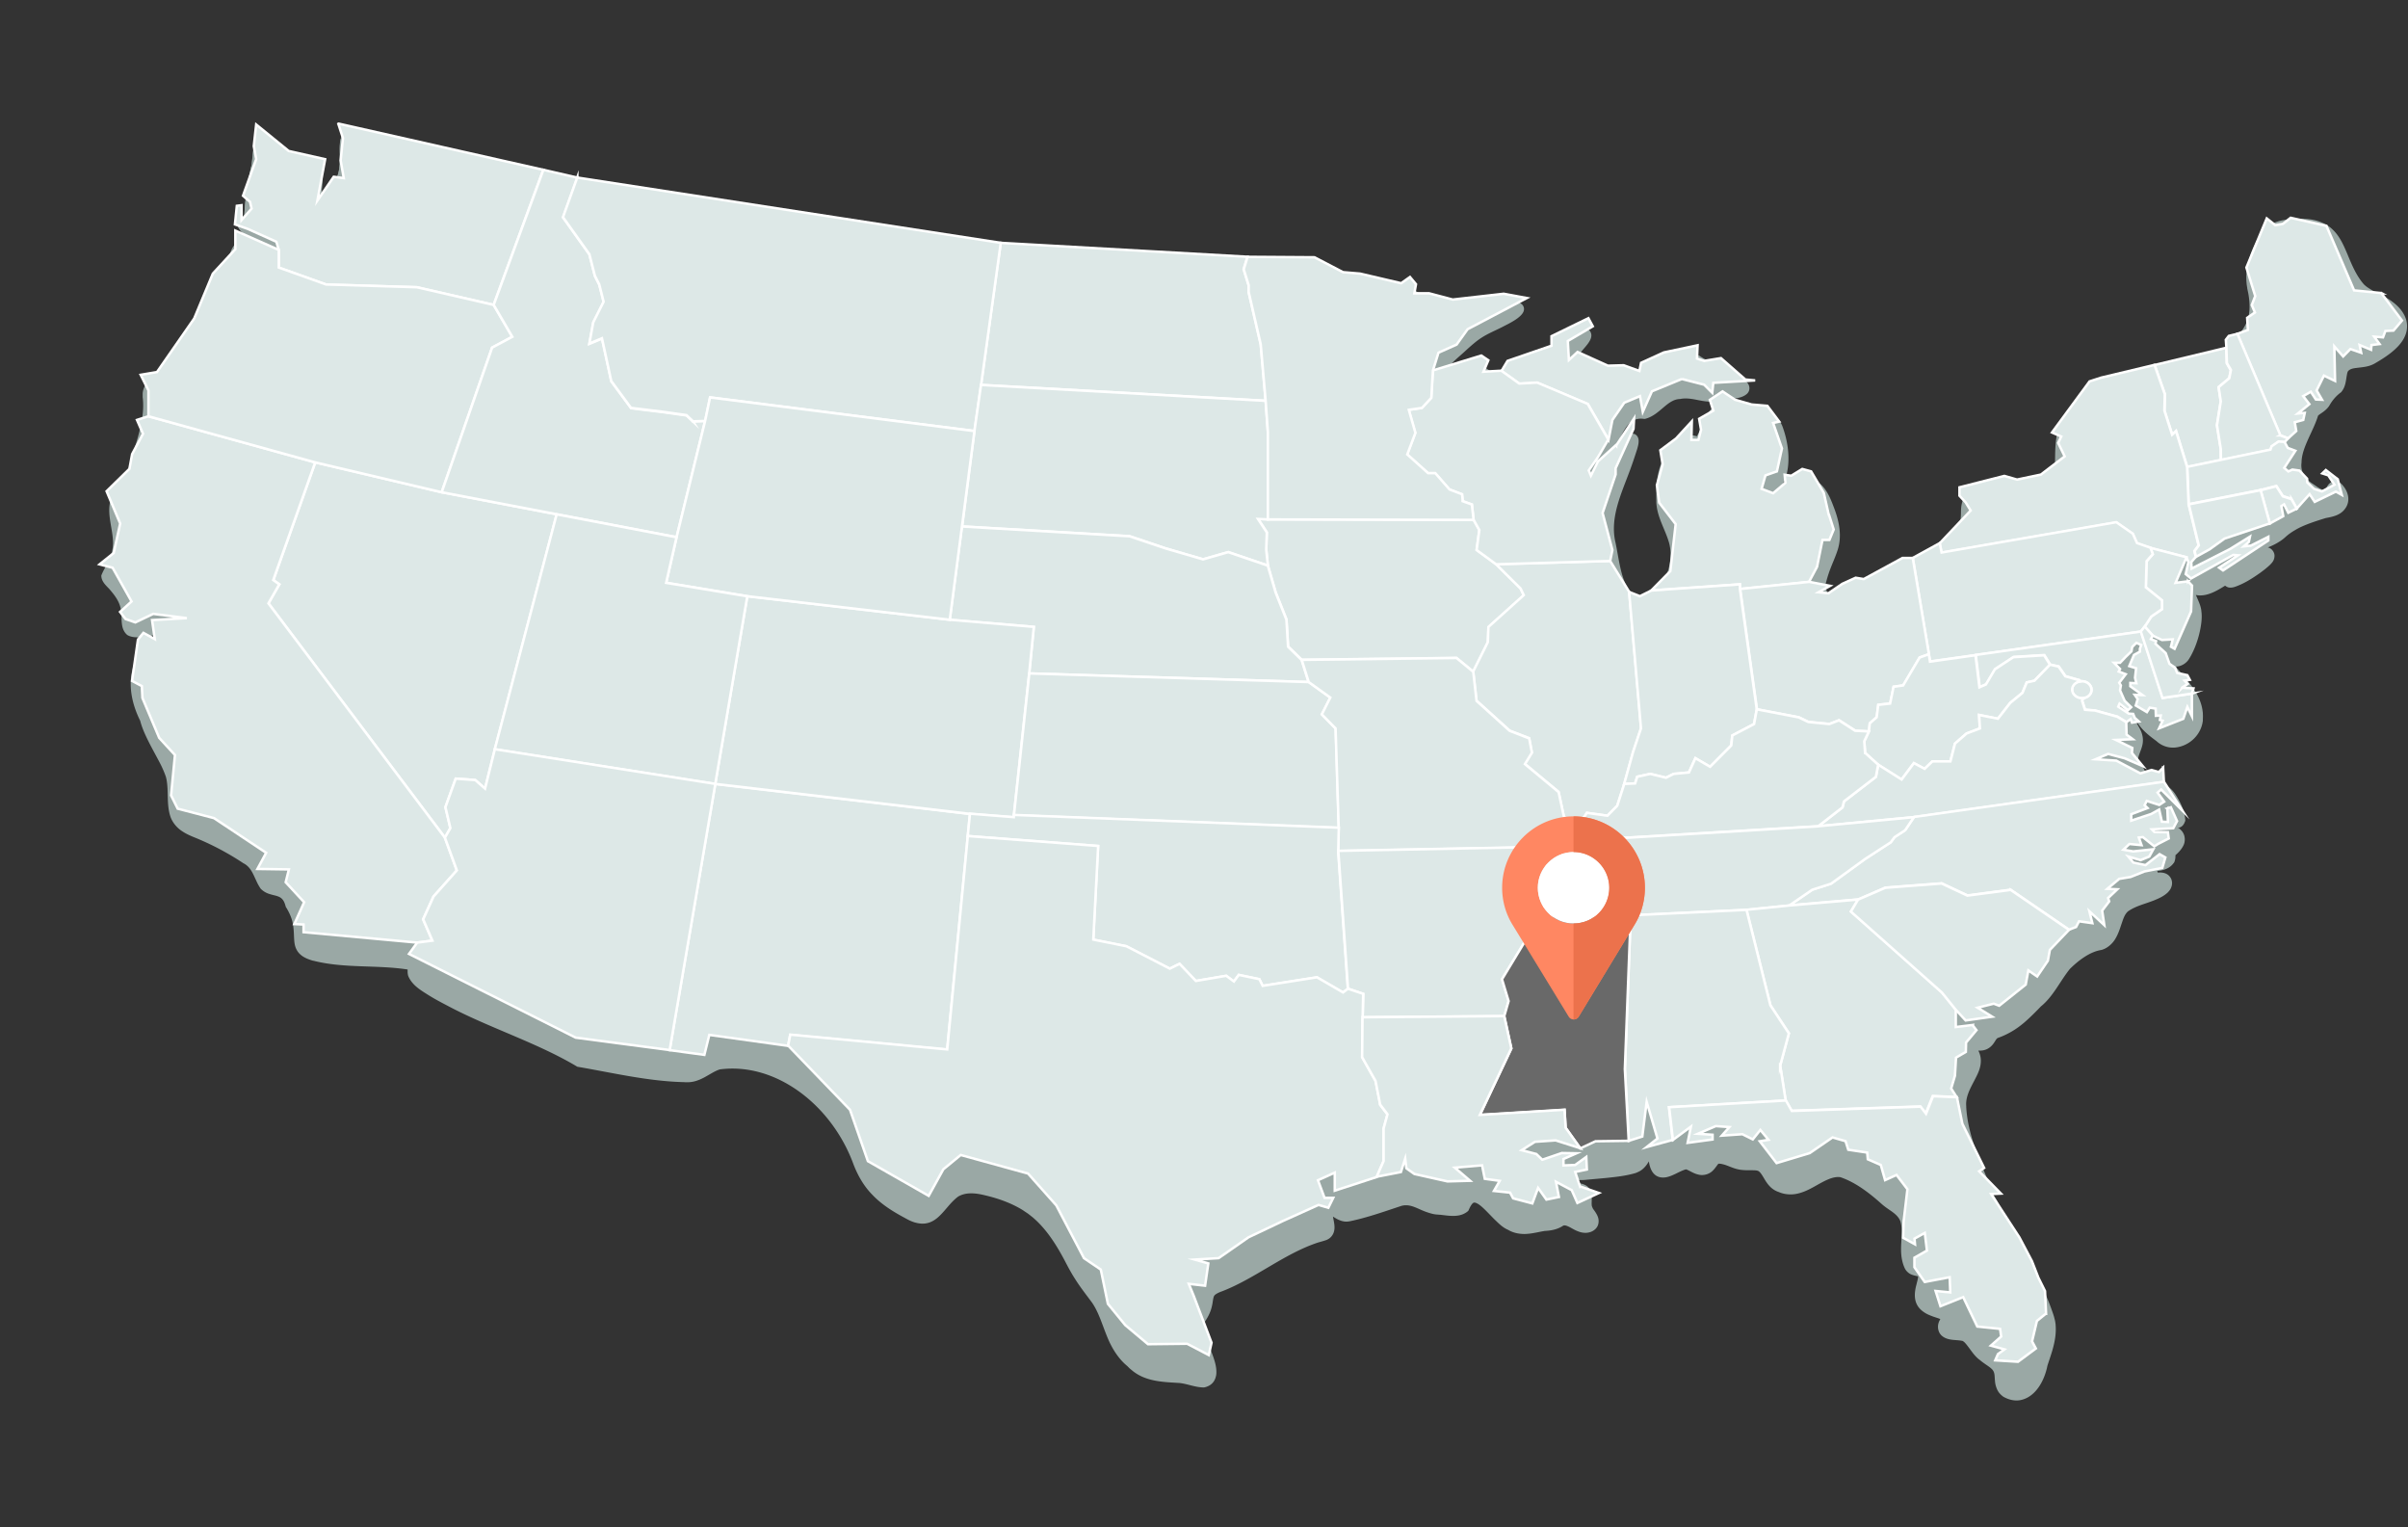
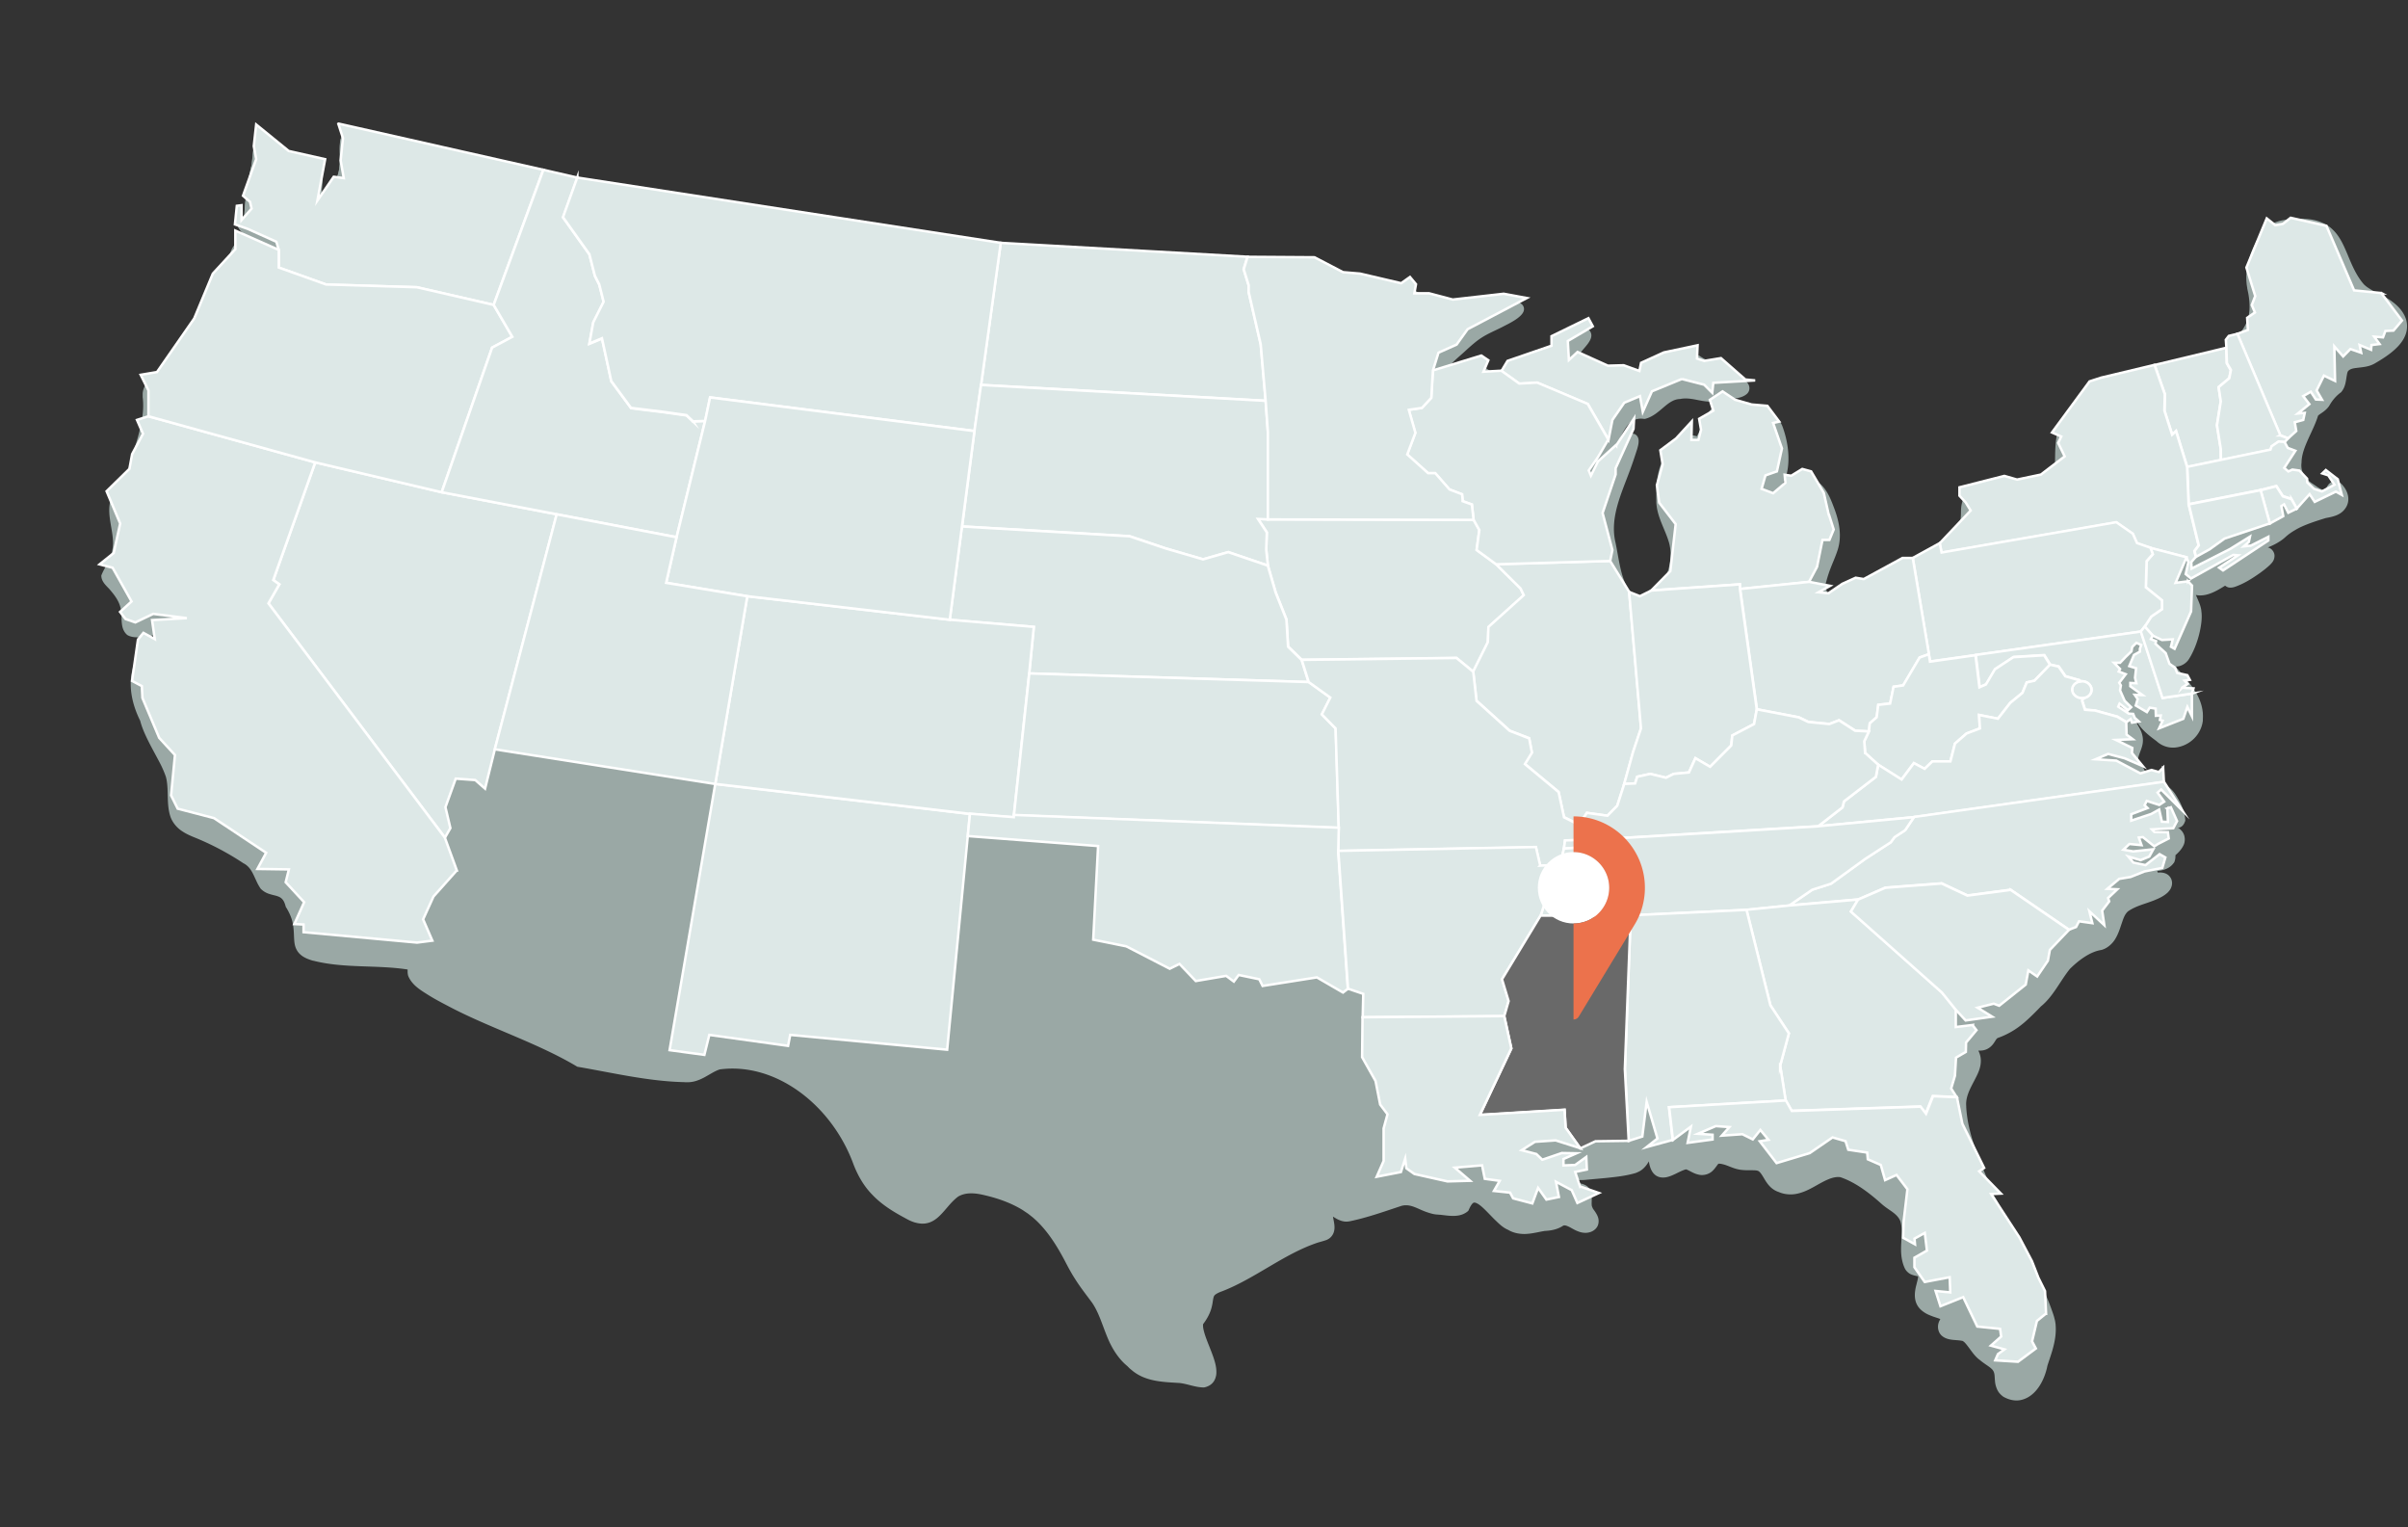
<svg xmlns="http://www.w3.org/2000/svg" width="593" height="376" fill="none">
  <rect width="100%" height="100%" fill="#333333" stroke="none" />
  <g clip-path="url(#a)">
    <path d="M84.92 32.612c78.982 18.2 161.778 30.822 242.119 34.29 4.138 1.889 8.561 2.833 13.065 3.667 2.556.527 5.417.285 7.75 1.625 7.101 5.334 15.926 2.195 24.001 2.941 7.669.483-4.382 5.335-6.188 6.389-2.252 1.163-4.098 2.876-5.944 4.588-8.542 7.266-4.606 7.09 3.063 4.983 2.293-.505 3.449 1.734 5.417 2.195 1.623 0 3.469-1.36 5.255-2.217 2.13-1.12 4.544-1.69 6.593-2.963 3.307-2.327 6.33-6.279 10.57-5.862 1.238 1.01-3.388 4.193-3.043 5.927.589 2.262 3.591 2.02 5.316 2.679 2.617.68 5.417 1.8 8.176 1.888 5.68-.132 11.077-6.257 16.94-3.886 3.49 2.503 8.44 2.547 11.321 6.279 1.867 1.91-6.066 2.239-7.02 2.524-2.982.264-5.863-1.295-8.906-.615-3.449.198-5.437 4.106-8.501 4.874-5.478-.702-6.898 5.335-8.926 10.033-.427 1.361-4.849 8.869-1.238 4.566 2.151-1.888 10.205-14.445 6.452-4.171-2.232 7.069-6.614 14.313-4.687 21.975 1.096 5.488 1.826 14.247 8.075 15.147 4.26.33 8.784-8.1 8.115-14.028-.325-4.149-3.226-7.508-3.429-11.635-.223-4.127.162-8.869 2.942-12.03 1.501-1.888 3.55-3.732 5.721-2.415.832-.066 1.157-1.141 1.603-1.844 3.145-7.727 4.382-8.298 11.869-5.752 2.434.593 5.254 1.427 6.248 4.215 1.096 3.249 1.786 7.464.731 10.889-.366 1.669-3.713 5.686-1.096 6.169 2.272-.329 4.2-2.898 6.371-3.491 2.941-.856 4.95 2.152 5.985 4.852 4.199 10.318.304 10.735-1.684 19.56.588 6.674 3.956 4.83 8.013 3.074 4.383-1.383 8.521-3.337 12.66-5.423 2.678-1.163 5.519-1.866 8.014-3.512 14.709-10.055 1.623-14.336 13.593-16.772 5.863-1.405 14.77.966 17.407-6.806.183-8.452.041-7.705 5.356-14.423 2.516-4.017 5.519-4.434 10.023-5.466 6.674-1.69 16.798-4.215 22.073-5.554 1.887-.44 3.043-.769 4.281-2.196 5.214-4.456 7.506-8.232 5.66-16.201-.832-4.018.913-8.408 2.861-11.635 1.562-2.547 4.544-3.008 7.141-3.052 12.112-1.097 9.657 8.496 15.906 15.587 2.029 1.998 5.194 2.766 7.507 4.698 6.187 5.005-.366 9.33-4.728 11.81-2.211 1.186-5.579.11-7.06 2.525-.75 1.317-.406 3.535-1.359 4.72-1.217.9-2.354 2.196-3.165 3.622-.852 1.252-2.11 1.449-2.901 2.635-1.197 4.171-4.058 7.749-4.261 12.206-.385 2.854.974 5.444 3.267 6.915 1.46.944 3.023 2.371 4.788 1.998.913-.286 1.176-1.427 1.684-2.02.263-.285.628.022.831.263.528.593 1.177 1.691.852 2.657-.608 1.712-2.576 1.932-4.057 2.239-3.733 1.12-7.568 2.305-10.57 4.939-2.131 2.042-5.113 2.788-7.811 3.645-4.24 1.405-9.109 3.666-11.99 7.442-.102.592.547.351.953.241 3.713-1.119 8.501-5.73 12.7-5.203.873.044 1.826-.131 2.476.022.426.176-.122.637-.264.834-1.501 1.449-5.255 4.084-7.791 4.984-.324.088-1.197.461-1.035-.176.102-.307.467-.834.589-1.097.061-.176-.02-.198-.406-.044-2.84 1.361-6.898 5.268-9.88 2.349-2.698.483 1.014 5.29.953 7.266.366 2.876-1.176 7.684-2.515 9.857-1.177 2.217-2.82 1.251-4.525.856-2.617-.132 1.603 4.369 2.313 5.247 2.516 3.029 5.417 6.037 5.011 10.406-.507 3.863-5.619 6.344-8.419 3.622-2.212-1.69-5.153-3.6-5.113-6.959-.791-3.117-.608-6.63-.182-9.659 0-.308-.142-.374-.487-.198-2.394 1.383-3.409 4.456-2.962 7.354.568 2.239.568 5.027.974 7.179.466 1.098 1.278 1.932 1.379 3.249.122 2.173-2.069 4.061-.73 6.235 3.814 5.642-.203 3.249-3.612 3.029-1.886-.197-1.298.461.102 1.01 2.069.768 4.504 1.646 6.695 2.107 2.313.483 4.098.132 5.539 1.91 1.075 1.471 2.231 3.688 2.394 5.489-.041.109-.163.131-.325.087-.913-.329-1.907-.878-2.881-.461-.832.308-1.866 1.493-2.921 1.976-.71.527-2.374 1.054-2.394 2.174.162.461 1.582.087 2.15.131 1.887.132 4.179-.131 5.863.088 1.279 1.164-.831 2.876-1.643 3.6-.527.505-.101 1.274-.325 1.91-1.298 1.713-4.179.966-5.964 1.471-1.4.286-1.786 1.252-.203 1.537.649.307 1.805.351 1.948 1.163-.264.549-1.441 1.252-1.542 1.625.689.461 2.211-.285 3.144-.198 2.374-.351 2.496 1.12.021 2.371-2.252 1.208-5.742 1.822-8.075 3.447-3.104 2.151-2.211 8.188-6.147 9.352-3.145.527-6.168 2.788-8.582 5.181-2.435 2.92-4.038 6.674-6.939 9.066-3.286 3.337-5.843 6.038-10.286 7.53-1.603.835-1.461 2.92-3.53 2.964-.71.176-5.356-.724-3.814.988 5.863 4.391-2.151 8.101-1.42 15.126.406 7.793 4.321 15.301 6.999 22.458 2.232 3.468 3.287 6.695 4.93 10.427 3.652 5.73 7.284 11.592 9.495 18.221 1.582 4.062-.162 7.991-1.38 11.833-.831 4.457-3.996 8.891-8.216 6.564-1.786-1.229-.934-3.381-1.623-5.181-.609-1.8-2.8-2.59-4.119-3.82-1.663-1.229-2.779-3.907-4.341-4.72-1.137-.79-5.6.11-5.133-2.129.203-.768 1.298-1.734.811-2.569-1.481-1.295-3.814-1.295-5.336-2.524-2.901-2.064.366-5.708-.608-8.298-.791-.988-2.577-.418-3.307-1.603-1.603-3.205 0-7.464-.873-10.845-.689-2.876-3.246-3.886-5.193-5.51-3.186-2.876-6.939-5.752-10.936-7.025-5.254-.922-9.677 6.147-15.053 3.71-2.76-.79-2.8-4.478-5.296-5.291-1.217-.285-2.657-.087-3.936-.197-2.414-.132-4.382-1.932-6.573-1.493-.913.263-1.298 1.273-1.927 1.932-1.542 1.778-3.51.066-5.153-.549-2.151-.571-6.797 4.369-7.811.461-.426-1.603-.102-3.93-1.278-5.049-1.644.944-1.279 4.456-4.261 5.532-3.489 1.032-8.135 1.185-11.889 1.625-3.002.285-6.046-.791-8.987-.637-1.887-.22-4.89 1.734-1.867 2.964 2.029.987 5.072-.505 6.979.373.568.592.528 1.361 1.542 1.536.771.308 2.009.264 2.252 1.296.203 1.251-.284 2.744.426 3.973.548 1.142 2.394 2.7.568 3.513-2.495.944-4.788-2.854-7.202-1.339-1.177.768-2.516.965-3.855 1.031-2.698.417-5.518 1.471-8.115-.131-3.814-1.449-8.602-11.57-11.767-4.259-1.441 1.185-3.997.527-6.005.373-3.368-.11-6.148-3.095-9.495-2.151-3.875 1.295-8.704 3.007-12.782 3.819-1.947.417-3.002-1.492-4.706-1.405-2.05 1.537 1.46 5.423-1.583 6.257-8.561 2.129-16.778 9.176-25.096 12.447-5.458 1.866-1.644 3.732-5.661 8.804-1.704 3.578 6.553 13.676 1.36 14.906-1.826-.022-3.774-.856-5.62-1.076-4.443-.307-8.825-.132-12.234-3.864-5.214-4.237-5.234-11.328-8.886-15.916-1.907-2.437-4.118-5.51-5.62-8.452-5.599-10.91-10.59-15.52-21.789-18.067-2.333-.505-4.93-.615-7 .702-4.382 3.25-5.254 9.001-11.868 5.138-5.681-3.008-9.718-6.279-12.011-12.558-5.619-14.84-19.436-25.97-34.368-23.929-3.002.988-4.828 3.425-8.379 3.096-7.932-.066-18.523-2.415-25.989-3.688-4.402-2.744-9.109-4.676-13.938-6.762-7.445-3.205-14.992-6.3-21.992-10.318-1.907-1.229-4.179-2.305-5.153-4.522-.304-1.208.304-2.02-.893-2.261-7.202-1.12-16.129-.22-23.473-2.152-6.594-1.932-1.542-5.773-5.944-12.623-1.136-4.39-4.18-2.546-6.37-4.698-1.462-2.129-1.847-5.159-4.606-6.498-3.754-2.502-7.994-4.698-11.99-6.3-2.13-.856-4.403-1.888-5.397-4.237-1.258-3.052-.365-6.828-1.238-10.033-1.582-4.72-5.092-8.957-6.451-14.028-4.382-8.913-2.435-16.596 5.72-21.492-2.21-.615-6.897 1.493-9.23.132-1.725-1.449-.73-4.479-1.46-6.542-.407-1.669-1.624-3.249-2.659-4.413-.73-.944-1.947-1.69-2.008-3.007.588-1.559 1.623-2.766 2.17-4.545 1.928-4.193-.81-8.891-.162-13.128.934-3.775 4.099-6.542 5.194-10.296 1.298-5.312 3.611-10.691 2.84-16.245-.243-2.415 1.623-3.951 3.206-5.269 3.429-3.139 6.35-7.727 8.46-12.14 1.4-3.117 2.82-6.893 4.808-9.813 1.847-2.744 3.794-5.115 4.727-7.31 1.299-5.4 4.444-2.7 7.974-1.603 4.321 1.032-.386-1.778-1.603-2.239-2.212-1.097-4.362-2.13-4.748-4.786.203-1.12 1.847-.307 1.908-1.712a64.894 64.894 0 0 1 1.785-12.228c1.035-10.01.446-8.254 9.393-2.898 5.011 2.547 8.663 1.581 7.608 9.001 0 .527.082 1.427.609 1.098 7.141-5.05 2.09-12.491 5.376-15.258h.02l-.06.11Z" fill="#9AA8A5" />
    <path d="M84.92 32.612c79.733 17.914 160.723 30.054 242.139 33.39h.142l.142.067a36.636 36.636 0 0 0 4.971 1.8c2.982.856 6.025 1.47 9.089 1.954 1.359.175 2.657.241 4.057.505a9.098 9.098 0 0 1 2.82 1.01c4.545 3.468 10.185 3.16 15.521 2.831 3.165-.175 6.39-.417 9.535.088.203.044.406.088.609.176.223.088.446.175.73.395.386.285.67.834.629 1.34-.061 1.843-3.774 3.512-5.173 4.258-1.319.68-2.699 1.273-3.977 1.954a18.01 18.01 0 0 0-3.145 2.13 54.89 54.89 0 0 0-2.353 2.085c-1.542 1.405-3.185 2.7-4.423 4.368-.081.132-.162.242-.223.352a.935.935 0 0 0-.101.241v-.044c0-.044 0-.131-.061-.22-.102-.175-.183-.175-.122-.175.041 0 .142.044.264.044h.406c1.257 0 2.617-.373 3.875-.659.75-.197 1.501-.373 2.252-.592.77-.176 1.643-.132 2.353.175 1.298.461 2.252 1.647 3.55 2.02l-.223-.022c.345 0 .751-.088 1.177-.263.751-.286 1.948-.966 2.698-1.383 1.4-.79 2.983-1.427 4.443-1.998 1.441-.57 2.719-1.12 3.896-2.13 3.002-2.458 6.167-5.751 10.286-5.334l.345.044c.223.22.446.351.608.658 1.197 2.152-2.434 4.413-3.002 6.191v-.066.044c0 .066.04.11.081.176l.04.088c.305.395.69.548 1.278.724 1.055.33 2.07.351 3.206.768 1.603.374 4.26 1.34 6.127 1.625.953.176 1.927.241 2.881.044 4.22-.834 7.993-4.083 12.497-4.325a8.598 8.598 0 0 1 3.774.659c.832.614 1.765 1.075 2.779 1.47 3.125 1.23 6.695 2.152 8.947 5.116l-.101-.11c.811.768.913 2.085.061 2.876-1.035.922-2.394 1.053-3.591 1.317-1.197.22-2.455.33-3.652.505a4.363 4.363 0 0 0-.568.11c-1.623.131-3.226-.176-4.748-.483-1.359-.264-2.698-.44-3.996-.154h-.183c-1.379.11-2.536.966-3.652 1.91-1.379 1.163-2.779 2.459-4.625 2.942l-.203.043-.223-.022c-2.07-.285-3.571.725-4.687 2.613-1.096 1.756-2.232 5.071-2.881 6.498-.73 1.932-1.846 3.6-2.576 5.51v.044V117.307c-.122-.549-.629-.988-1.137-.988h-.142c-.04 0-.081 0-.142.022l-.081.022h-.061l-.06.022h-.041c-.122.066-.061.044-.041 0 .305-.241.609-.68.893-.988l.061-.066.081-.065c.69-.637 1.319-1.537 1.948-2.306.608-.724 2.414-3.161 3.063-3.885.67-.747 1.258-1.537 2.171-2.086 1.055-.592 2.252.022 2.374 1.339.061.813-.142 1.493-.345 2.218-.69 2.173-1.42 4.324-2.232 6.432-1.988 5.247-4.463 10.845-3.124 16.553.933 4.215 1.359 10.581 4.666 13.303a4.86 4.86 0 0 0 2.293.966h.243c1.501-.198 2.617-1.449 3.55-2.722 2.171-3.183 3.49-7.486 2.476-11.35-.934-3.381-3.084-6.52-3.165-10.252v-1.317c-.081-3.82.527-7.903 2.84-10.955l.284-.351.528-.659c1.765-2.195 4.503-4.017 7.181-2.349l-.811-.197a.445.445 0 0 0-.223.088c-.021.022.02 0 .081-.132.061-.11.142-.264.243-.439.102-.198.224-.417.386-.681l-.142.264c1.156-2.679 2.353-6.213 5.072-7.552 2.617-1.295 6.431.241 8.44.878 2.698.615 5.802 1.734 7.101 4.698 1.44 3.732 2.15 8.518.973 12.491-.182.966-1.42 2.81-1.886 4.127a1.315 1.315 0 0 0-.102.418v-.088c0-.066-.04-.088-.061-.154a.815.815 0 0 0-.162-.219s-.041-.022-.061-.044l-.04-.022h.06-.446c.426-.066.913-.286 1.44-.615 1.421-.878 2.76-2.217 4.484-2.766 2.759-.944 5.194.637 6.695 3.029.913 1.427 1.461 2.964 2.049 4.523 1.177 3.205 1.847 6.805.65 10.208-.508 1.537-1.157 2.92-1.705 4.369a29.819 29.819 0 0 0-1.258 4.171l.041-.549c.081.9.244 1.778.487 2.393.243.505.365.702.811.768.589.066 1.421-.219 2.05-.439.811-.307 1.643-.68 2.536-1.076 4.138-1.317 8.176-3.161 12.091-5.159 2.841-1.405 6.026-2.019 8.602-3.863 2.334-1.669 4.91-3.688 6.168-6.433.507-1.141.609-2.217.629-3.534 0-1.186.081-2.459.669-3.513 1.035-1.822 3.165-2.568 4.91-3.029a25.286 25.286 0 0 1 5.255-.856c3.854-.351 9.312.11 11.686-3.622.284-.483.527-1.01.73-1.559l-.101.571c.06-2.086 0-4.193.324-6.323.163-1.339.71-2.81 1.461-3.951 1.177-1.866 2.658-3.557 3.976-5.27l-.121.154c.527-.812 1.116-1.602 1.826-2.326a9.956 9.956 0 0 1 2.373-1.779c2.191-1.185 4.525-1.558 6.837-2.107 4.91-1.251 12.356-3.118 17.245-4.347l4.748-1.207c1.014-.264 1.968-.418 2.799-1.032.224-.176.447-.395.65-.637l.081-.11.101-.087c2.415-2.064 4.788-4.413 5.437-7.684.325-1.778.183-3.644-.142-5.422l-.243-1.142v-.154l-.041-.197-.06-.373c-.041-.242-.061-.505-.082-.747-.263-2.832.426-5.62 1.481-8.166.65-1.471 1.339-2.876 2.232-4.171 1.968-2.59 5.234-3.25 8.115-3.25h-.121c1.034-.087 2.089-.131 3.185-.043 2.252.153 4.686.944 6.411 2.678 1.704 1.646 2.637 3.842 3.53 5.927 1.116 2.722 2.293 5.51 4.179 7.596l-.081-.088c.852.834 2.09 1.493 3.469 2.174.69.35 1.4.724 2.131 1.141 1.968 1.207 3.976 2.832 4.767 5.29 1.38 4.874-3.428 8.255-6.715 10.253-.568.33-1.116.702-1.724.944-1.055.46-2.313.57-3.247.68-.973.132-1.724.154-2.373.637-.061.044-.122.11-.183.176-.061.066-.101.131-.122.153l-.02.066c-.04.088-.061.198-.101.308-.345 1.536-.284 3.139-1.38 4.544l-.142.175c-1.116.79-2.13 1.932-2.84 3.206-.467.79-1.319 1.492-2.009 1.932-.385.285-.75.482-.974.812l.264-.549c-.629 2.217-1.704 4.237-2.597 6.257-.771 1.756-1.521 3.578-1.582 5.488v.175c-.264 1.823.548 3.557 1.927 4.611l.244.197.263.198c.934.571 1.826 1.361 2.76 1.668.304.088.527.11.75.066l-.162.044c-.061 0-.122.066-.101.066 0 0 .06-.088.162-.22l.365-.614c.122-.198.304-.483.487-.703a2.17 2.17 0 0 1 1.075-.68c.386-.088.71-.066.974 0 .913.241 1.4.9 1.907 1.624.994 1.515 1.278 3.425.122 5.027-1.197 1.713-3.145 2.042-4.849 2.371-1.968.615-5.376 1.647-7.486 2.942-.771.439-1.502.944-2.171 1.515-.365.329-.771.702-1.197.988-2.07 1.471-4.2 2.107-6.431 2.81-3.226.988-6.452 2.327-9.191 4.368-1.055.813-2.009 1.713-2.8 2.722l.386-.878v-.153c.04-.615-.284-1.23-.751-1.537l-.101-.066a1.371 1.371 0 0 0-.264-.11 1.071 1.071 0 0 0-.365-.066h-.102c.021 0 .081 0 .163-.043l.121-.044.102-.022c4.098-1.537 7.669-5.137 12.254-5.269h.69l.304.022h.142c.284 0 .629 0 1.014-.044.528 0 1.055-.022 1.644.132.791.263 1.44 1.075 1.46 1.976 0 .504-.121.987-.385 1.405-.304.461-.406.504-.649.79-.852.812-1.664 1.427-2.496 2.041-1.927 1.362-3.976 2.679-6.228 3.447-.386.132-.954.242-1.4.176-.832-.11-1.542-.834-1.704-1.713-.142-.636.101-1.427.385-1.91.081-.153.162-.285.223-.395l.082-.131.04-.066c0 .022-.02.044-.04.066l-.021.087v.044c-.406 1.296.731 2.701 1.988 2.393-2.191 1.142-4.95 3.469-7.892 3.557-1.359.087-2.901-.549-3.895-1.559l1.522.483c.02 0 .04 0 .081-.022.061-.022.081-.044.162-.11.061-.066.122-.132.162-.197.102-.154.122-.33.142-.374 0-.065 0-.043 0 0 0 .11.061.352.142.593.426 1.273 1.096 2.459 1.522 3.82.162.571.264 1.01.264 1.69v-.329c.101.878.081 1.69 0 2.459-.325 3.117-1.481 6.761-3.145 9.33-.629.944-1.785 1.646-2.84 1.712-1.116.11-2.374-.373-3.206-.571l.305.044h-.021.122c.041 0 .081-.022.122-.044 0 0 .061-.022.101-.043.041 0 .081-.044.122-.066.061-.044.183-.132.264-.242.263-.307.405-.768.345-1.185 0 0 0 .022.02.066.609 1.185 1.623 2.261 2.475 3.271 2.13 2.568 4.605 5.159 5.437 8.715l.122.593.081.592.041.308v.307c.04.373.02.856 0 1.229v.308c0 .11 0 .197-.041.329l-.061.373c-.71 3.337-3.591 5.664-6.674 5.972a5.917 5.917 0 0 1-4.687-1.625l.162.132c-2.779-2.042-5.944-4.479-5.883-8.584l.061.527c-.447-1.778-.609-3.578-.609-5.313 0-1.756.142-3.468.385-5.159v.439c.061.9.974 1.647 1.786 1.537H527.302c-.264.154-.507.373-.73.593-1.116 1.185-1.481 2.985-1.238 4.676l-.04-.198c.507 1.998.568 3.754.771 5.664.061.571.142 1.12.223 1.625l-.142-.439c.203.483.649 1.119.892 1.646.447.878.751 1.954.67 3.008-.081 1.492-.852 2.744-1.136 3.995-.02.198 0 .264 0 .373 0 .022 0 .044.02.066.02.022.041.066.041.088l.121.198.183.263c.568.9 1.217 1.91 1.481 3.008.304 1.163-.142 2.524-1.197 3.029-.791.461-2.069.286-2.719.154-1.298-.264-2.454-.549-3.611-.571.629-.132 1.136-.746 1.258-1.427.081-.439 0-.944-.223-1.317l-.081-.132-.061-.088c0-.022-.122-.131-.122-.131s.02 0 .061.044c.183.109.386.197.588.263 1.847.702 3.815 1.405 5.722 1.866 2.272.593 4.869.241 6.715 2.129.406.396.771.879 1.075 1.362 1.197 1.866 2.212 3.973 2.333 6.322l-.203.505c-.121.307-.385.68-.689.9-.325.242-.629.307-.832.351a1.282 1.282 0 0 1-.507 0c-.183 0-.284-.044-.426-.066-.751-.263-1.218-.526-1.705-.548h-.04c-.041 0-.061 0-.081.043a5.04 5.04 0 0 0-.426.286c-.183.132-.386.307-.609.483-.467.351-.974.768-1.704 1.141l.304-.175c-.243.197-.649.417-.913.571-.284.153-.71.395-.852.548 0 0 .041-.044.081-.131.041-.11.081-.242.081-.352l-.101-.724c-.162-.549-.67-1.01-1.116-1.076h.223c.406-.022.852-.109 1.319-.088h.406l.446.022c1.927.022 3.814-.175 5.802.154l.386.373c.203.198.426.417.609.769.547.878.547 2.239.081 3.117-.589 1.185-1.441 1.932-2.333 2.722.121-.11.223-.241.284-.395.081-.176.081-.307.081-.329v.197c0 .132.02.33 0 .615 0 .285-.061.637-.183 1.032l-.122.329-.182.22c-1.38 1.844-3.794 1.931-5.721 1.975-.67.044-1.076.088-1.563.264 0 0 .041-.022.061-.044.041-.022.081-.066.102-.088.365-.439.446-1.141.223-1.668a1.392 1.392 0 0 0-.507-.637h-.021.183l.426.132s.122.044.304.088c.183.043.386.109.67.219.264.11.609.22 1.014.549.203.154.426.395.629.68.183.308.325.659.406 1.032l.142.659c-.183.351-.385.834-.629 1.119-.345.483-.913.922-1.319 1.274l-.081.066.02-.022c.122-.176.244-.396.285-.615l-.812-2.195a.626.626 0 0 0-.304-.132h-.021.061c.102 0 .325-.044.548-.088.243-.044.507-.11.832-.176.324-.043.69-.109 1.237-.065h-.405c1.014-.154 2.211-.132 3.083.658.183.176.386.417.548.725a2.65 2.65 0 0 1 .183 1.844c-.203.746-.528 1.141-.933 1.58-.954.922-2.11 1.449-3.287 1.932-2.252.922-4.585 1.383-6.553 2.766-.893.813-1.177 1.932-1.664 3.315-.345 1.032-.71 2.196-1.42 3.403-.751 1.295-2.11 2.459-3.51 2.788-1.379.22-2.759.834-4.078 1.69-1.298.835-2.515 1.866-3.672 3.008l.122-.132c-2.374 2.876-4.179 6.894-7.202 9.308-.852.9-3.165 3.271-4.748 4.501a19.909 19.909 0 0 1-6.106 3.359l.243-.11c-.406.263-.507.571-.913 1.163-.791 1.23-1.948 1.954-3.368 1.976l.386-.044c-.102 0-.183.044-.284.044-1.015.088-2.131-.132-3.125-.066-.142 0-.263.022-.263.022s.081 0 .263-.154c.629-.439.873-1.47.447-2.151l-.264-.241c2.678 1.997 3.753 4.676 2.232 8.122-1.157 2.657-3.165 5.247-2.902 8.167v.263l.021.308c.527 7.661 4.199 14.467 6.837 21.579l-.183-.373c2.171 3.315 3.53 7.135 5.072 10.713l-.142-.263c3.49 5.488 7 11.174 9.272 17.431l.345.966.182.526.183.571.243.922.061.308c.041.197.061.417.102.614l.04.637c.122 1.976-.264 3.952-.791 5.796-.406 1.405-.872 2.7-1.278 3.973l.061-.241c-.71 3.797-2.942 7.969-6.797 8.649-1.4.242-2.84-.154-4.057-.834-.325-.242-.629-.483-.913-.812-.731-.769-1.137-2.196-1.177-3.096-.122-.988 0-1.8-.467-2.546-.04-.066-.121-.154-.162-.22a5.808 5.808 0 0 0-.893-.768c-.324-.242-.71-.483-1.095-.769a13.46 13.46 0 0 1-1.299-1.009l.142.131c-.608-.439-1.055-.944-1.46-1.427-.69-.856-1.299-1.778-1.948-2.546-.386-.439-.548-.549-.872-.747.142.088.101.044.02.044-1.684-.351-3.632 0-5.092-1.295-.812-.724-1.096-1.976-.792-3.051.061-.22.142-.418.223-.593l.102-.198c.264-.483.467-.768.527-.9.041-.066 0-.066 0 .11s0 .351.082.505c0 .044.04.11.081.154l.365.439c-.71-.593-1.664-.791-2.638-1.142-.649-.241-1.501-.549-2.211-1.032-2.577-1.668-2.698-4.127-1.948-6.893.203-.922.528-1.734.345-2.525l.305.527c0 .022.04.044.06.066 0 0 .021.022.041.022-.02 0-.02 0-.061-.022-.122-.044-.385-.088-.71-.154-.385-.087-1.156-.263-1.643-.57a3.334 3.334 0 0 1-1.136-1.164c-.771-1.537-1.015-3.315-.995-4.983 0-2.261.467-4.61-.162-6.74-.69-1.8-2.576-2.612-4.017-3.776-.243-.175-.608-.505-.832-.702-2.962-2.635-6.35-5.203-10.002-6.411l.203.044c-.913-.175-1.927.022-3.002.461-2.476.988-4.667 2.832-7.487 3.513-1.582.417-3.428.307-4.93-.395l.223.088a5.249 5.249 0 0 1-1.866-1.01c-.487-.395-.933-.944-1.298-1.471-.325-.483-.67-1.098-.974-1.581-.284-.439-.589-.922-1.035-1.163-.446-.176-.852-.154-1.38-.176-1.217 0-2.536.044-3.733-.263-1.115-.242-2.373-.878-3.327-1.142-.527-.132-.994-.263-1.481-.176l.142-.043-.101.109c-.122.132-.284.374-.548.725-.223.285-.446.593-.71.834-.913.988-2.455 1.361-3.652 1.01-1.116-.242-2.049-.922-3.043-1.317l.162.044c.081 0 0 0-.162.022a2.894 2.894 0 0 0-.568.175c-1.38.527-2.759 1.471-4.301 1.756-2.983.483-4.119-1.91-4.301-4.654-.061-.636-.102-1.207-.203-1.624-.061-.286-.142-.505-.264-.681l1.866.242s-.02 0-.101.11c-.406.614-.588 1.405-1.014 2.261-.467 1.031-1.36 2.217-2.415 2.81l-.284.153-.284.132c-.081.044-.203.088-.304.132l-.162.066c-2.435.724-4.87.966-7.345 1.229-1.156.11-4.098.373-5.254.483-1.867.132-3.774-.22-5.519-.439-1.176-.176-2.272-.264-3.327-.22-.446-.065-1.156.088-1.562.418 0 0-.02.021-.041.021 0 0 .061-.065.102-.197.04-.132.061-.395 0-.593-.041-.11-.041-.175-.081-.241 0-.044-.061-.088-.061-.11l-.02-.022h.02l.04.022c.021 0 .041.022.082.044 1.034.571 2.191.329 3.367.219 1.38-.153 2.78-.285 4.22.439l.223.242c.264.263.447.571.589.79.122.22.203.373.223.373 0 0-.061-.065-.122-.109s-.081-.022-.04-.022l.243.044c.791.285 1.643.329 2.435 1.009.466.418.811 1.01.933 1.647.101.659.081 1.229.061 1.69 0 .461-.041.835 0 1.098 0 .241.04.395.142.593l.04.087.021.066v.044c.121.22.263.417.446.659.122.175.264.373.406.615.142.241.304.504.446.9.325.768.264 1.91-.243 2.59a2.822 2.822 0 0 1-.812.79c-.385.264-.832.418-1.278.505-.751.154-1.643.022-2.252-.197-1.38-.461-2.13-1.164-3.246-1.515-.406-.088-.548-.088-.852.11-1.339.878-3.064 1.163-4.524 1.207h.162c-1.258.176-2.638.571-4.2.703-1.623.153-3.469-.11-4.93-1.032l.264.132c-1.542-.615-2.495-1.669-3.611-2.723-.954-.966-1.826-1.91-2.699-2.722-.426-.395-.872-.768-1.278-1.01-.345-.197-.69-.373-1.014-.329-.041.022-.102.022-.142.066-.041 0-.102.066-.142.11l-.041.022c-.365.395-.588.812-.872 1.427l-.183.395c-1.988 1.8-4.707 1.207-6.999.966h-.102l-.547-.044c-.852-.044-1.644-.286-2.435-.549-2.232-.724-3.794-1.998-5.924-1.69l-.162.043h-.081l-.041.022h-.061l-.994.33c-3.753 1.251-7.608 2.59-11.503 3.424-.284.066-.893.198-1.441.154a4.607 4.607 0 0 1-1.521-.395c-.751-.285-1.258-.746-1.867-.988-.203-.088-.325-.088-.446-.088l.791-.285v.066c0 .175 0 .549.101 1.01l.142.746c.041.285.102.571.122.922.02.351.041.768-.061 1.229a3.056 3.056 0 0 1-.69 1.449c-.466.549-1.034.834-1.663 1.01l-.345.11-1.298.373c-8.278 2.744-15.277 8.715-23.413 11.921-.203.087-.446.153-.629.241a5.763 5.763 0 0 0-1.014.505c-.284.176-.447.351-.528.505-.081.132-.162.417-.243.878-.081.439-.142 1.032-.284 1.603-.365 1.712-1.299 3.336-2.313 4.61l.183-.308c-.021.066-.061.176-.061.352 0 .197 0 .417.04.68.081.527.244 1.12.426 1.713.609 1.844 1.502 3.797 2.151 5.729.365 1.098.71 2.349.669 3.623 0 .768-.304 1.8-.852 2.414-.548.681-1.44 1.076-2.191 1.208-2.15 0-4.017-.878-6.046-1.098-3.915-.241-8.135-.307-11.462-2.92l-.792-.658-.73-.725.162.154c-2.292-1.866-3.936-4.588-5.031-7.354-1.238-3.03-2.029-5.884-3.672-8.277-1.441-1.953-2.942-3.841-4.241-5.927-.771-1.185-1.46-2.459-2.13-3.732-2.15-4.149-4.646-8.232-8.074-11.196-.244-.22-.487-.395-.731-.593l-.365-.285c-.122-.088-.244-.198-.386-.285l-.791-.527c-.121-.088-.264-.176-.385-.264-2.881-1.756-6.006-2.854-9.272-3.622-2.232-.549-4.707-.856-6.695.373l.081-.044c-.568.417-1.095.922-1.623 1.471-1.116 1.186-2.11 2.569-3.429 3.71-.75.637-1.683 1.186-2.657 1.361-1.015.22-2.029.066-2.901-.175-.853-.242-1.644-.637-2.415-1.076-2.881-1.537-5.802-3.315-8.156-5.818-2.13-2.173-3.672-4.939-4.747-7.881-5.417-14.269-18.99-24.719-32.745-22.919-.629.198-1.237.505-1.866.856-.629.352-1.279.747-2.009 1.142-.71.373-1.501.724-2.353.944-.852.219-1.725.263-2.597.197h.081c-8.907-.197-17.61-2.305-26.354-3.797-9.678-5.818-21.79-9.616-31.751-14.907-1.765-.922-3.49-1.822-5.174-2.897-1.744-1.098-3.753-2.305-4.686-4.479l-.041-.088-.02-.087a3.575 3.575 0 0 1-.122-.9V238.488s0 .044.041.066c0 .022.04.088.081.11.041.066.081.066.061.066-7.71-1.23-15.642-.242-23.331-2.174l-.325-.066-.65-.219c-1.318-.461-2.616-1.186-3.286-2.591-.487-.987-.507-2.041-.568-3.073-.06-1.756-.162-3.381-.812-4.983a13.37 13.37 0 0 0-1.217-2.349l-.04-.154c-.163-.615-.386-1.207-.71-1.603-.325-.417-.73-.68-1.279-.856-.547-.197-1.237-.307-1.968-.549a5.029 5.029 0 0 1-2.19-1.317 12.165 12.165 0 0 1-1.096-1.997c-.568-1.186-1.015-2.371-1.867-3.293a4.508 4.508 0 0 0-1.318-.988 67.265 67.265 0 0 0-12.356-6.476c-.872-.374-1.765-.769-2.617-1.34-1.298-.812-2.495-2.173-3.003-3.754-.933-2.941-.385-6.124-.913-8.978-.04-.22-.101-.417-.142-.637l-.223-.637a26.782 26.782 0 0 0-1.156-2.612c-1.806-3.491-4.16-7.376-4.97-10.625-4.464-9.001-2.557-17.453 6.045-22.502l.162 1.339a3.434 3.434 0 0 0-.973-.088c-1.928.088-3.835.681-5.803.703-.872 0-1.785-.088-2.576-.549-.569-.439-.974-1.12-1.177-1.822-.183-.659-.223-1.274-.264-1.866-.02-.593-.02-1.164-.06-1.713-.041-.549-.102-1.053-.244-1.493-.447-1.734-1.623-3.183-2.74-4.478-.851-.9-1.947-1.844-1.947-3.293.63-1.668 1.704-2.986 2.212-4.632 1.866-4.149-.832-8.65-.142-13.018.892-3.666 3.692-6.279 5.01-9.682.122-.307.224-.658.305-.987.791-3.162 1.907-6.257 2.516-9.484.385-2.02.548-4.083.284-6.125V96.869c.162-2.261 2.029-3.798 3.49-4.984 4.037-3.797 7.04-8.825 9.271-14.071.872-1.998 1.745-4.018 2.82-5.906 1.055-1.888 2.394-3.6 3.632-5.356.811-1.164 1.602-2.35 2.17-3.623v.066c.264-1.075.67-2.239 1.522-2.941.893-.747 2.15-.615 3.124-.286 1.705.527 3.328 1.559 5.113 1.625h.122l-.04.022s-.041.066-.041.087v.066c0-.022-.061-.087-.102-.131-.406-.395-.892-.703-1.36-1.01-1.074-.68-2.21-1.098-3.286-1.734-1.603-.857-3.124-2.218-3.327-4.26.04-.219.142-.438.304-.592.345-.373.954-.33 1.299-.527.203-.11.304-.285.324-.549.02-.307.04-.636.061-.944.264-3.842.852-7.64 1.765-11.35v.022c.142-1.295.264-2.59.426-3.885.081-.637.183-1.296.325-1.932.122-.483.304-1.054.71-1.361.426-.308 1.014-.154 1.44.044 1.928.944 3.652 2.305 5.498 3.402l1.157.725c.67.351 1.36.658 2.07.944 1.135.46 2.292.812 3.387 1.383.548.285 1.076.658 1.481 1.163 1.258 1.581.974 3.798.771 5.708 0 .198 0 .395.041.57.04.242.101.594.365.506 7.243-4.918 2.15-12.404 5.519-15.258l-.264.11Zm0 0c-2.88 2.327.59 8.628-3.164 13.282a9.586 9.586 0 0 1-1.603 1.602l-.446.352c-.142.131-.386.263-.568.11-.305-.33-.264-.769-.284-1.186a20.62 20.62 0 0 0 .162-1.932c.02-1.273-.122-2.634-.933-3.6-.386-.483-.893-.834-1.42-1.098-1.076-.549-2.252-.9-3.368-1.339-.71-.285-1.42-.57-2.11-.922l-.406-.242-.791-.483c-1.055-.636-2.09-1.317-3.125-1.975-.527-.33-1.034-.659-1.562-.966-.507-.264-1.055-.593-1.603-.593-.263 0-.466.198-.588.417-.385.834-.487 1.822-.609 2.766-.162 1.295-.263 2.613-.405 3.908a63.768 63.768 0 0 0-1.725 12.25c0 .373-.243.834-.588.988-.447.22-.832.175-1.177.439-.081.066-.101.153-.122.263v-.088c.548 3.842 5.336 4.237 7.69 6.389.182.153.284.263.405.483.04.066.082.175.061.329 0 .088-.06.154-.101.22-.122.153-.365.197-.487.197-.548 0-1.014-.11-1.542-.22-1.298-.395-2.475-.987-3.753-1.383-.609-.175-1.238-.307-1.806-.175-.588.11-1.035.549-1.339 1.075-.325.55-.527 1.208-.69 1.867-.588 1.404-1.42 2.634-2.232 3.841-1.643 2.327-3.327 4.588-4.524 7.223-1.258 2.59-2.252 5.356-3.59 7.925-2.03 3.886-4.444 7.53-7.588 10.472-.528.46-1.055.878-1.563 1.383-.892.856-1.562 1.888-1.582 3.183 0 .241.04.527.06.768.63 5.071-1.237 9.923-2.495 14.687-.203.724-.345 1.449-.608 2.151-1.015 2.788-2.983 4.962-4.2 7.574a11.51 11.51 0 0 0-.69 1.932v-.044c-.162 1.01-.101 2.064.04 3.139.407 3.315 1.624 6.937.102 10.165l.04-.088c-.263.878-.669 1.69-1.095 2.436-.405.747-.811 1.449-1.095 2.152l.04-.264c.061.593.426 1.054.852 1.493 1.563 1.647 3.186 3.447 3.815 5.796.507 1.339.203 3.534.608 5.093.122.461.345.812.65 1.076l-.082-.066c.528.307 1.238.395 1.948.373 1.542-.044 3.003-.417 4.565-.615.872-.109 1.663-.197 2.576.022l1.623.439-1.48.9c-3.267 1.954-6.188 4.896-7.223 8.848-.994 3.951.06 8.166 1.846 11.722 1.319 4.808 4.443 8.65 6.229 13.282 1.156 2.788.547 6.235 1.055 9.001.588 4.303 4.483 4.961 7.608 6.41a66.4 66.4 0 0 1 9.96 5.423l-.1-.066c.669.329 1.318.79 1.846 1.361 1.44 1.515 2.008 3.71 3.124 5.4l-.122-.131c.386.373.873.636 1.44.812.569.175 1.259.285 1.989.527a4.36 4.36 0 0 1 2.13 1.449c.528.68.852 1.492 1.076 2.327l-.122-.286c1.034 1.581 1.785 3.447 2.07 5.379.141.966.182 1.932.222 2.832.102 1.295.061 2.217.934 2.941.629.527 1.44.813 2.211 1.054 6.817 1.691 13.877 1.098 20.816 1.756.69.066 1.866.198 2.576.308l.244.066c.304.109.568.197.852.505.203.219.324.482.405.768.061.241.061.417.082.593v.658c0 .176.04.308.06.439l-.06-.175c.791 1.646 2.353 2.568 3.895 3.512.426.264.832.527 1.238.746 4.645 2.613 9.454 4.808 14.323 6.916 6.695 2.919 15.094 6.103 21.262 9.857l-.386-.132c2.171.373 4.342.768 6.493 1.163 6.411 1.142 12.882 2.349 19.375 2.459 1.359.132 2.536-.219 3.773-.9 1.4-.768 2.739-1.712 4.322-2.195 8.581-1.273 17.366 1.888 24.041 7.705 5.072 4.369 9.089 10.143 11.625 16.619 2.211 6.256 6.289 9.418 11.727 12.228 1.075.592 2.495 1.251 3.672.988.527-.11 1.034-.396 1.542-.813 1.765-1.624 3.164-3.885 5.173-5.312a7.62 7.62 0 0 1 2.252-.988c2.11-.549 4.362-.308 6.431.219 2.942.703 5.904 1.669 8.663 3.118.284.153 1.096.636 1.38.79.507.351 1.278.812 1.745 1.207.405.352.872.637 1.258 1.01.466.417 1.156 1.01 1.562 1.471 2.515 2.569 4.463 5.554 6.208 8.693.994 1.779 1.866 3.667 3.003 5.357 1.278 2.02 2.759 3.908 4.179 5.796 1.887 2.656 2.8 5.905 4.017 8.869.994 2.437 2.313 4.632 4.26 6.212.995 1.076 2.151 1.91 3.49 2.393 2.455.922 5.173.9 7.77 1.076 1.907.154 3.855 1.01 5.701 1.054l-.324.044c.203-.044.345-.11.405-.176.082-.066.082-.066.102-.132a.985.985 0 0 0 .061-.373c0-.812-.264-1.58-.508-2.415-.872-2.678-2.251-5.115-2.759-8.013-.142-1.053-.142-2.129.386-3.161.588-.724 1.095-1.515 1.44-2.305.487-1.098.487-2.217.791-3.468.508-2.086 2.455-3.096 4.16-3.667a48.53 48.53 0 0 0 3.104-1.405c7.283-3.622 13.958-8.913 21.83-11.042l.182-.044.081-.022h.041c.04-.022.122-.044.142-.066.04 0 .04-.022.061-.022l-.021.022c-.04.044-.06.132-.06.11v-.263c0-.154-.041-.352-.082-.571-.182-.944-.365-1.559-.304-2.722.041-.879.609-1.998 1.319-2.481l.365-.264c.71-.065 1.481 0 2.09.264.771.263 1.359.768 1.988 1.032.325.131.487.175.791.131 4.301-.856 8.44-2.392 12.66-3.797 3.226-.966 5.701.856 8.562 1.778l.426.109c.284.066.568.11.852.132.345.022.771.066 1.095.11.933.088 2.11.285 2.942.22.426-.044.872-.088 1.156-.33l-.487.637c.345-.79.832-1.712 1.522-2.415 2.272-2.305 4.91-.9 6.878.944 1.034.944 1.927 1.932 2.82 2.832.791.79 1.704 1.69 2.637 2.042.994.614 2.049.79 3.226.658 1.217-.088 2.597-.483 4.078-.702.751-.044 1.501-.11 2.11-.308.527-.131.953-.417 1.4-.68.872-.461 1.947-.527 2.86-.264 1.197.308 2.496 1.252 3.429 1.559.325.088.487.154.73.088.041 0 .082 0 .122-.044h.02c-.02 0-.06.044-.121.132a.879.879 0 0 0-.142.351c-.041.285 0 .395 0 .373-.284-.615-.832-1.163-1.157-1.822l-.101-.198c-.041-.065-.061-.131-.102-.219l-.101-.242c-.365-.878-.345-2.151-.304-2.963 0-.417 0-.725-.021-.922l.021.153c0 .088.061.176.121.242 0 .022.041.044.061.066.061.044.041 0-.081 0-.406-.154-.832-.176-1.359-.395l.324.087c-1.075-.153-1.886-.878-2.353-1.866-.061-.109-.081-.131-.081-.131l.487.351c-1.177-.373-2.699.088-3.997.11-.832.066-1.927-.022-2.8-.395-.081-.044-.182-.066-.243-.11l-.223-.088c-.873-.417-1.684-1.076-1.928-2.13-.446-1.887 1.157-3.292 2.638-3.797.69-.242 1.4-.374 2.252-.308h-.244c2.455-.11 4.809.483 7.121.637 1.096.088 2.151-.044 3.226-.154 2.698-.241 5.884-.483 8.501-1.01.568-.131 1.116-.241 1.623-.395h.04c.041 0 .061 0 .102-.044.629-.285.933-.724 1.298-1.427.609-1.295 1.096-3.139 2.536-3.907l1.015-.593.852.812c.406.373.71.834.913 1.295.73 1.559.527 3.228.933 4.764.041.132.081.198.061.154 0-.044-.122-.088-.122-.088h.264c.669-.175 1.298-.461 2.008-.812 1.36-.615 2.699-1.471 4.362-1.098.771.264 1.461.659 2.151.988.264.11.507.22.69.264.182.043.324.043.385.043s.102-.021.183-.087a4.79 4.79 0 0 0 .426-.483c1.136-1.691 2.15-2.371 4.139-2.174 1.805.176 3.307 1.208 4.97 1.471.487.044.974.088 1.461.088 1.481 0 3.205-.11 4.504.856.751.527 1.339 1.273 1.806 2.064.466.746.831 1.405 1.176 1.822.386.461.69.658 1.157.79 2.11.988 4.179-.066 6.228-1.207 1.785-1.01 3.855-2.239 6.026-2.613a8.09 8.09 0 0 1 2.617 0c3.997 1.296 7.344 3.71 10.529 6.433l.751.658.365.308.304.241c1.035.768 2.212 1.515 3.247 2.481 3.225 2.963 2.475 7.156 2.394 11.086 0 .615.04 1.185.121 1.712.102.505.244.966.426 1.383l-.081-.153s0-.044-.04-.044c0 0 0-.022-.041-.044h.02c.061.022.264.088.548.154.345.087 1.015.175 1.481.417.528.219 1.015.658 1.4 1.141.426 1.01.507 2.174.365 3.183-.122.813-.304 1.471-.446 2.064-.142.593-.264 1.12-.284 1.493v.439c0 .11.04.154.081.219.081.132.304.33.467.44l.121.087.122.066c.325.198.771.373 1.298.549.528.176 1.116.351 1.766.615.649.263 1.359.614 2.049 1.185l.243.198c.284.461.528 1.032.528 1.602v.439c-.061.549-.224.922-.345 1.208-.264.549-.507.9-.609 1.097l-.02.044s0-.044.02-.065v-.088a.99.99 0 0 0-.223-.747c-.041-.044-.041-.066-.081-.088l-.041-.043c-.04-.044-.02 0 .061 0 .061.022.183.065.304.087.122.022.264.044.426.066.69.066 1.421.132 2.171.22.223.022.447.066.731.131.263.088.568.154 1.034.462l-.182-.11c1.805 1.053 2.495 2.568 3.733 4.039.284.351.568.637.832.834l.162.132c.223.22.548.439.892.681.345.241.751.505 1.157.79.71.505 1.603 1.273 2.09 2.129l.142.242c.04.088.101.175.121.263l.102.242c.142.351.243.636.324.988.082.329.122.636.163.944.061.592.081 1.097.121 1.47.041.396.102.637.163.747.061.11.101.175.263.307l-.142-.088c.67.352 1.279.483 1.847.396 1.339-.264 2.414-1.647 3.023-3.052.385-.834.669-1.778.831-2.722.426-1.383.913-2.722 1.279-3.996.527-1.822.892-3.732.466-5.598-2.089-6.959-5.904-12.996-9.718-18.989-1.562-3.534-2.8-7.157-4.849-10.296l-.121-.176-.082-.197c-2.921-7.706-6.999-15.499-7.182-24.149-.04-3.183 1.542-5.949 2.902-8.539.446-.988 1.014-1.998.507-2.81-.203-.395-.791-.944-1.339-1.318a3.887 3.887 0 0 1-.507-.658c-.568-.878-.568-2.13.142-2.92.568-.724 1.542-.856 2.211-.9.71-.022 1.4 0 2.049.044l.589.044h.263c-.04 0-.101 0-.142.022l-.203.066.589-.11H487.538s.02 0 .081-.066c.02 0 .061-.066.081-.11l.122-.153c.182-.264.405-.681.791-1.142a4.606 4.606 0 0 1 1.623-1.317 16.013 16.013 0 0 0 5.153-2.81c1.603-1.251 3.104-2.898 4.707-4.457 2.719-2.305 4.301-5.949 6.756-8.891 2.678-2.656 5.883-5.071 9.596-5.751l-.203.044c.284-.088.528-.22.731-.396.872-.812 1.156-1.931 1.643-3.336.507-1.647 1.359-3.864 2.861-5.094 1.379-1.097 3.144-1.778 4.686-2.327 1.765-.658 3.713-1.141 4.91-2.173-.365.593-.061 1.603.527 1.888.102.044.142.044.122.044h-.122c-.121 0-.284 0-.446.022h-.406c-.669.066-1.319.285-2.11.329-.243 0-.507 0-.75-.022a2.815 2.815 0 0 1-1.055-.395l-1.197-.746c.142-.395.365-1.625.588-1.954v-.044l.122-.198c.02-.044.061-.087.081-.109l.182-.198c.061-.066.122-.132.183-.176l.142-.131c.183-.176.325-.286.467-.395.121-.11.243-.22.304-.286l.041-.044v.022s-.021.044-.041.066c0 .022-.02.044-.041.088l-.162 1.273c.02.154.081.329.162.439.082.132.163.22.224.242.101.066.06.044-.021 0a3.054 3.054 0 0 0-.446-.132c-.203-.066-.446-.132-.812-.285l.426.131c-.689-.131-1.359-.373-1.866-.922-.852-.856-.872-2.327-.142-3.249.527-.68 1.42-1.075 2.171-1.229l-.122.022c.751-.198 1.359-.242 1.927-.264a27.588 27.588 0 0 0 1.522-.087c.446-.044.852-.11 1.116-.198.081 0 .122-.044.182-.066.061-.022.082-.066.122-.066.041-.022.061-.044.081-.066 0-.022.041-.044.061-.065l-.304.548c-.041.132-.041.22-.041.22-.101-1.054.061-2.217.954-2.986l.304-.263c.183-.154.345-.329.507-.461l.386-.417c.101-.132.182-.242.182-.286v.066c0 .066-.02.176 0 .329 0 .154.082.286.122.374.061.087.081.131.102.131l.933.439c-1.826-.219-3.814.066-5.701-.087-.588 0-1.096.153-1.785.087-.812-.065-1.684-.57-1.989-1.514l-.121-.395c.02-.527.081-1.076.304-1.537.588-1.339 1.806-1.866 2.84-2.481l.061-.044.203-.131.101-.044c1.644-.966 2.841-2.81 5.377-2.174.771.176 1.319.461 1.724.593l-.203-.066c-.365-.066-.689 0-1.115.286a1.967 1.967 0 0 0-.589.746l-.162 1.01c-.041-.527-.264-1.23-.548-1.91-.325-.769-.771-1.537-1.237-2.239-.224-.374-.528-.659-.893-.813-.406-.197-1.075-.307-1.907-.395-2.597-.263-5.133-1.119-7.568-2.019-1.44-.571-3.733-1.098-3.753-3.184-.02-1.031.771-1.91 1.664-2.085h.284c.121 0 .203 0 .284-.022.669 0 1.217.066 1.846.132.913.131 1.765.329 2.516.483.182.043.345.065.507.087h.284-.041c-.608.132-1.075.857-.994 1.515a3.405 3.405 0 0 0-.081-.241c-.284-.659-.73-1.296-1.136-1.91-.629-.966-.893-2.349-.69-3.447.203-1.142.609-1.976.913-2.876.102-.329.162-.593.183-.768v-.198c-.102-.571-.568-1.207-.832-1.734-.162-.263-.325-.637-.467-.966-.263-1.361-.385-2.7-.507-4.017-.122-1.274-.264-2.393-.527-3.469-.284-1.932-.082-3.908.689-5.708.629-1.493 1.745-2.832 3.104-3.644.71-.483 1.684-.571 2.394-.044.102.066.183.154.284.242l.082.087c.101.11.182.242.223.352.162.307.203.461.264.724 0 .088.02.198.04.286v.285l-.04.219a31.279 31.279 0 0 0-.345 4.545c0 1.58.162 3.117.547 4.566-.101 1.185.406 2.129 1.197 3.008.913 1.053 2.192 1.844 3.307 2.766 1.826 1.69 5.336-.242 5.417-2.679V176.229l-.061-.527-.081-.351c-.629-2.481-2.373-4.369-3.997-6.344-.811-1.01-1.683-1.932-2.454-2.986-.568-.812-1.197-1.668-1.481-2.722-.426-1.559.487-3.074 1.968-3.271.284-.044.547-.044.811-.022l.162.044c.71.175 1.299.373 1.725.461.264.044.406.066.548.022 0 0 .02 0 .061-.044.02 0 .06-.066.101-.11 0 0 .041-.066.081-.11l.081-.131.223-.374c.812-1.514 1.4-3.271 1.765-4.983.285-1.185.386-2.568.244-3.6-.365-1.361-1.116-2.613-1.562-4.018-.284-.768-.467-1.8-.284-2.722.142-.834.771-1.668 1.44-1.998.325-.175.629-.263.974-.329l.832-.175.669.658c1.015.966 2.151.483 3.429-.088 1.177-.57 2.475-1.471 3.713-2.173.304-.176.649-.351.994-.505.101-.044.203-.088.426-.132l.101-.022c.69-.153 1.522.154 1.928.835.121.197.203.395.263.614.122.395.061.922-.04 1.208-.102.329-.284.636-.446.9l-.203.329.04-.154c.021-.087.041-.175.041-.263.02-.307-.02-.615-.142-.9a1.697 1.697 0 0 0-.954-.922c-.142-.044-.284-.088-.426-.066h-.101s.061 0 .142-.044c.243-.066.385-.132.568-.197 2.353-1.032 4.828-2.679 6.776-4.435l-.203.22.061-.088.061-.066.061-.088.081-.088c.041-.066.041-.044 0 0l-.041.066c-.223.395-.243.812-.162 1.251.142.637.609 1.164 1.217 1.296h-.629c-.426 0-1.055.044-1.562.022-1.785-.198-3.327.548-5.052 1.449-2.251 1.185-4.544 2.875-7.08 3.666-.426.131-.872.241-1.4.197-1.035-.11-1.866-1.141-1.806-2.261v-.11c0-.109.021-.197.041-.307l.081-.483.305-.395c3.996-5.115 10.062-7.245 15.784-8.979 1.278-.439 2.454-.966 3.428-1.668.305-.198.508-.418.792-.659l.121-.11.244-.197a19.118 19.118 0 0 1 2.495-1.735c2.78-1.602 5.701-2.458 8.481-3.315.486-.087.973-.175 1.359-.263.385-.088.71-.198.953-.307.244-.132.366-.242.426-.33.021-.044.041-.065.061-.109 0 .065 0 .109-.02.109 0-.022-.081-.285-.223-.505-.061-.087-.122-.175-.203-.263l-.061-.066s0 .022.122.088c.061.044.122.066.284.11.142.044.365.066.649 0 .284-.066.548-.242.71-.439 0 .022-.04.066-.081.153-.325.527-.548 1.054-1.075 1.581a3.134 3.134 0 0 1-1.461.856c-2.313.505-4.26-1.01-6.026-2.217-2.84-1.778-4.666-5.269-4.138-8.847v.197c.121-2.502.974-4.829 1.947-6.981.934-2.019 1.907-3.907 2.496-5.993l.162-.263c.304-.439.67-.813 1.014-1.12.345-.285.67-.505.934-.68.263-.176.466-.33.608-.462.163-.131.264-.241.345-.373l-.081.132a12.86 12.86 0 0 1 1.623-2.283 13.43 13.43 0 0 1 2.029-1.91l-.345.33c.02-.023.102-.154.162-.396.061-.241.122-.57.183-.944.061-.373.122-.812.223-1.317a6.521 6.521 0 0 1 .589-1.712c.162-.33.365-.571.568-.813.568-.68 1.399-1.207 2.15-1.47.974-.352 1.846-.418 2.617-.527.913-.088 1.623-.176 2.313-.44.061-.021.122-.065.183-.087l.061-.044.121-.066c2.07-1.23 4.301-2.503 5.661-4.478.04-.066.081-.11.101-.176l.102-.176c.142-.285.243-.636.263-.922 0-.351-.101-.702-.263-1.01-.305-.548-.731-1.01-1.319-1.514-1.075-.944-2.252-1.559-3.571-2.218-1.521-.768-3.023-1.58-4.362-2.853-1.481-1.69-2.678-3.689-3.611-5.752-.913-1.976-1.603-3.974-2.475-5.598-1.887-3.71-5.011-4.018-8.602-3.732-2.212.066-4.464.263-5.742 2.217-1.745 2.964-3.327 6.718-2.597 10.252.507 2.217.771 4.457.589 6.762 0 .307-.142 1.075-.203 1.427-.203.944-.487 1.888-.873 2.744-.547 1.273-1.339 2.437-2.191 3.49-1.136 1.361-2.353 2.503-3.611 3.557l.203-.198c-.69.812-1.623 1.559-2.577 1.954-.953.417-1.846.615-2.637.79a6050.354 6050.354 0 0 1-19.051 4.764c-1.034.264-2.637.68-3.591.878-1.846.417-3.936.834-5.437 1.669-1.298.68-2.232 1.778-3.063 3.073-1.197 1.515-2.435 2.964-3.51 4.544-.284.439-.589.922-.771 1.427-.426 1.032-.487 2.152-.568 3.337-.061 1.383-.081 2.854-.122 4.303-1.156 3.622-3.692 5.883-7.06 6.783-3.652 1.032-7.466.615-11.118 1.274-.771.175-1.583.329-2.313.549-.852.263-1.664.526-2.272 1.075-.021.022-.041.066-.081.088l-.041.044-.122.198c-.162.351-.142.768-.162 1.163-.02.966-.02 1.91-.203 2.964-.406 2.524-1.805 4.72-3.469 6.454-1.258 1.339-2.719 2.525-4.2 3.578-2.597 1.976-5.741 2.81-8.602 3.996-.467.175-1.278.614-1.745.856-3.469 1.734-8.155 3.798-11.341 4.742-1.927.79-3.854 1.888-6.066 1.734-2.962-.307-3.895-3.534-4.098-6.235l-.02-.285a35.121 35.121 0 0 1 1.481-4.939c1.034-2.767 2.434-5.072 2.049-8.035-.183-1.669-.771-3.469-1.4-5.115-.568-1.471-1.278-3.162-2.435-4.128-1.4-1.207-2.82-.263-4.138.703-.569.417-1.177.878-1.907 1.317-.751.461-1.745.922-2.8 1.032-.183-.044-.386-.088-.568-.132-1.197-.307-2.009-1.558-1.887-2.876.101-.988.365-1.558.71-2.327.467-1.053 1.055-1.888 1.42-2.875.852-2.745.487-5.928-.284-8.738-.142-.505-.284-1.01-.487-1.471-.284-.658-.73-1.119-1.339-1.536-1.095-.747-2.475-1.12-3.794-1.427-1.217-.417-2.455-.835-3.631-1.098-1.441-.307-2.922-.505-3.936.856-1.116 1.449-1.806 3.271-2.577 5.049l-.061.154c-.466.703-.689 1.471-1.42 2.064-.487.439-1.136.548-1.745.592l-.405-.241c-.284-.154-.528-.242-.792-.242a1.8 1.8 0 0 0-.872.242c-.832.373-1.785 1.471-2.455 2.327-1.075 1.273-1.704 2.854-2.069 4.566-.406 1.866-.446 3.93-.365 5.862.061 2.195.994 4.171 1.846 6.212.669 1.581 1.339 3.425 1.542 5.225.487 4.391-.974 8.694-3.327 12.162-1.36 1.932-3.429 3.864-5.843 3.886-.832 0-1.644-.264-2.415-.549-1.744-.746-3.144-2.217-4.078-3.93-1.826-3.358-2.353-7.266-3.023-10.932l-.142-.769c0-.109-.06-.263-.081-.417-.385-1.624-.507-3.358-.405-5.005.466-7.332 4.361-13.457 6.127-20.328l.02-.132v-.066s0 .066.02.11l.041.109c0 .044.04.088.061.154.223.461.852.725 1.278.527-.873.724-1.664 1.756-2.415 2.678-1.318 1.625-2.82 3.776-4.301 5.203l.142-.154c-.568.593-.892 1.164-1.663 1.603a1.346 1.346 0 0 1-.264.11 1.268 1.268 0 0 1-1.42-.505 1.61 1.61 0 0 1-.304-.878c0-.395.121-.812.243-1.164.609-1.514 1.42-2.919 2.13-4.368.67-1.449 1.177-2.832 1.806-4.369 1.035-2.459 2.333-5.247 4.686-6.608 1.258-.724 2.76-.922 4.139-.746l-.426.022c1.359-.33 2.496-1.493 3.672-2.437 1.4-1.186 3.125-2.371 5.052-2.459l-.183.022c.852-.197 1.725-.22 2.557-.176.832.044 1.602.176 2.353.33 1.501.285 2.881.57 4.139.46l-.223.045c.182-.044.284-.066.385-.088l.284-.044.548-.066 1.035-.132c1.42-.197 2.941-.307 4.22-.856.101-.044.162-.11.142-.088-.142.11-.244.483-.183.703.02.153.081.22.081.241a8.263 8.263 0 0 0-2.252-2.02c-1.785-1.097-3.834-1.668-5.802-2.48-1.035-.44-2.11-.944-3.104-1.669l.243.132a6.505 6.505 0 0 0-2.739-.46c-4.301.285-7.871 3.49-12.213 4.214-3.409.615-6.979-1.01-10.124-1.822-1.582-.527-3.408-.483-4.869-1.668-.507-.417-.913-1.054-1.116-1.735 0-.066-.04-.087-.04-.197a4.465 4.465 0 0 1-.041-.505c.041-.615.223-.988.385-1.34.447-.877 1.076-1.558 1.644-2.239.507-.658.953-1.031 1.237-1.668v.044c0 .088 0 .154.041.241.041.11.122.242.183.286l.547.22c-3.51-.308-6.147 2.787-8.825 4.851-1.278 1.12-2.942 1.822-4.443 2.415-1.501.57-2.84 1.097-4.22 1.866-.893.483-1.988 1.141-2.962 1.493-.588.22-1.278.395-1.988.373-1.197-.263-2.171-1.076-3.125-1.734-.689-.483-1.42-.703-2.191-.44-2.11.55-4.139 1.142-6.35 1.23-.527 0-1.278-.022-1.846-.483-.406-.285-.71-.944-.649-1.493v-.153c0-.11.04-.176.061-.264.263-.988.852-1.58 1.42-2.283 1.034-1.142 2.11-2.108 3.205-3.074 1.644-1.426 3.206-2.985 5.032-4.17 2.941-1.91 6.37-2.898 9.21-4.984.122-.088.244-.197.345-.285.122-.11.223-.22.284-.308 0 0 0 .044-.02.132 0 .132.041.307.122.395h.02s-.02 0-.061-.044c-.446-.197-.953-.241-1.461-.285-1.359-.132-2.678-.154-4.057-.132-4.869.088-9.799.878-14.689-.263-2.13-.505-4.199-1.427-6.005-2.788l.081.066c-.69-.396-1.461-.659-2.292-.813-1.705-.351-3.571-.373-5.316-.746-4.443-.834-8.927-1.822-13.106-3.754l.284.066c-81.457-3.82-162.447-16.487-242.077-35.17l.142-.13Z" fill="#9AA8A5" />
    <path d="m83.379 30.439 50.416 11.372-12.234 33.259-18.908-4.347-22.358-.659-11.645-4.17v-4.348l-.589-2.02-7.08-3.182-3.124-1.098.466-4.566 1.157-.154v3.666l2.475-2.832-.386-1.668-1.724-1.493 3.246-9.023-.589-3.183.589-5.335 8.014 6.52 8.967 2.02-1.907 10.187 4.017-5.862 2.475.33-.77-4.347.567-5.51-1.136-3.513.061-.044ZM310.463 84.73l1.218 13.94-70.096-3.908 4.849-34.971 60.783 3.424-.953 3.074 1.217 3.907v1.669l2.962 12.864h.02ZM586.401 72.128l5.113 6.784-2.09 2.48-1.988.088-.588 1.58-2.171-.175 1.319 1.822-1.989.242-.101 1.163-2.82-1.163.385 1.91-2.657-.922-1.786 1.822-2.17-2.481.182 8.518-2.739-1.318-1.805 3.645 1.339 2.305-1.522-.066-1.238-1.91-1.886 1.076 1.521 1.975-2.84 2.306 1.704-.154-.365 1.734-2.09.571.365 2.151-2.008 1.823-1.948-.747-10.57-24.983 2.617-.965-.182-2.986 1.907-1.317-.771-1.822.852-2.218-2.171-7.025 5.011-12.096 2.09 1.669 1.887-.33 1.907-1.492 8.805 1.975 6.817 15.894 6.715.659-.041-.022ZM108.78 121.193l28.322 5.423-15.237 57.846-2.414 9.703-2.414-2.107-4.808-.352-2.536 7.025 1.217 5.159-1.339 2.349-43.457-57.692 2.678-4.676-1.481-1.054 10.326-28.978 31.143 7.354Z" fill="#DDE8E7" stroke="#fff" stroke-width=".609" stroke-miterlimit="10" />
    <path d="m112.492 214.296-5.741 6.433-2.557 5.62 2.273 5.246-3.754.483-27.956-2.568v-1.888l-2.273-.11 2.415-5.378-4.545-4.918.791-3.161-7.75-.11 2.15-3.973-12.842-8.54-8.947-2.327-1.623-3.271.954-9.945-3.875-4.215-4.139-9.835-.142-2.92-2.414-1.273 1.46-10.186 1.34-1.647 2.8 1.537-.67-4.676 8.561-.483-8.277-1.054-4.403 2.108-2.414-.834-1.34-1.757 2.821-2.568-4.666-8.298-3.206-.835 3.47-2.788 1.602-7.266-3.347-7.947 5.62-5.51.669-3.623 2.678-5.027-1.481-3.403 2.82-.9 41.063 11.35-10.327 28.978 1.481 1.054-2.677 4.676 43.457 57.693 2.941 8.056Z" fill="#DDE8E7" stroke="#fff" stroke-width=".609" stroke-miterlimit="10" />
    <path d="m121.561 75.07 4.585 7.859-4.97 2.656-12.417 35.608-31.142-7.354-41.063-11.35v-6.366l-1.907-3.842 4.017-.68 9.17-13.195 4.585-11.042 5.539-6.015v-4.566l10.692 4.742v4.346l11.645 4.171 22.358.68 18.908 4.348ZM549.376 91.096l-.406 2.041-2.617 2.174.527 3.512-.933 5.862.609 3.863.324 1.998.041 2.744-8.278 1.713-2.739-8.847-.953.9-1.907-5.95.101-4.04-2.536-7.2 17.631-4.237.121 3.798.994 1.713.021-.044Z" fill="#DDE8E7" stroke="#fff" stroke-width=".609" stroke-miterlimit="10" />
    <path d="m170.658 103.762 2.983-.11-7.02 28.605-29.519-5.642-28.322-5.422 12.416-35.608 4.97-2.656-4.585-7.86 12.234-33.259 8.379 1.932-3.53 9.813 6.492 9.111 1.359 5.313 1.076 2.13 1.075 4.258-2.556 5.093-.954 5.203 3.104-1.295 2.293 10.537 4.869 6.608 7.709.944 5.945.834 1.623 1.537-.041-.066ZM561.528 107.187l1.948.747-.872.944-1.461-.11-1.725 1.185-.263.813-12.214 2.524-.04-2.744-.325-1.998-.609-3.863.934-5.862-.528-3.512 2.617-2.174.406-2.041-.994-1.713-.122-3.798-.142-1.931.731-.944 2.13-.527 10.57 24.982-.041.022Z" fill="#DDE8E7" stroke="#fff" stroke-width=".609" stroke-miterlimit="10" />
    <path d="m142.174 43.72 104.28 16.07-4.848 34.972-1.623 11.349-65.105-8.276-1.217 5.796-2.982.109-1.623-1.536-5.945-.835-7.709-.944-4.87-6.607-2.292-10.538-3.104 1.295.953-5.203 2.557-5.093-1.076-4.259-1.075-2.129-1.359-5.313-6.492-9.11 3.53-9.813v.066ZM414.176 93.313l-7.365 3.03-2.252 5.049-.689-3.864-3.875 1.624-2.922 4.237-.953 4.896-5.072-8.781-12.437-5.247-4.423.241-4.423-3.161 1.481-2.48 10.834-3.733v-2.349l9.089-4.434 1.076 1.998-6.148 3.622.264 4.676 2.13-1.976 7.487 3.38 3.875-.109 3.875 1.405.405-1.998 5.62-2.568 8.298-1.757-.142 3.272 1.765.57 4.139-.68 6.005 5.269 2.414.22-10.306.592-.264 2.459-1.988-1.998-5.498-1.405ZM374.472 144.925l.791 1.646-8.703 7.837-.142 3.732-3.611 7.245-4.139-3.403-38.101.461-3.348-3.271-.406-6.674-2.657-6.673-1.928-6.63-.405-3.886.142-4.259-2.171-3.315 2.434.11 50.66.11 1.42 2.524-.67 4.918 4.809 3.512 6.025 5.972v.044Z" fill="#DDE8E7" stroke="#fff" stroke-width=".609" stroke-miterlimit="10" />
    <path d="m401.212 145.737 2.921 33.588-1.988 5.949-2.15 7.728-1.725 5.378-2.414 2.459-5.072-.702-1.887 2.919-3.753-1.888-1.339-6.212-8.298-6.894 1.724-2.81-.669-3.512-4.808-1.866-8.156-7.376-.812-7.157 3.612-7.245.142-3.732 8.703-7.837-.791-1.646-6.026-5.972 28.079-.812 4.687 7.596.02.044Z" fill="#DDE8E7" stroke="#fff" stroke-width=".609" stroke-miterlimit="10" />
    <path d="m398.006 109.69 4.403-6.674-.142 2.568-4.403 9.704v1.536l-3.205 9.484 2.414 9.111-.548 2.7-28.078.812-4.809-3.512.67-4.918-1.42-2.524-.426-3.776-2.293-.835-.142-1.668-3.104-1.185-3.51-4.018h-1.765l-5.133-4.61 2.009-5.313-1.623-5.664 3.246-.482 2.292-2.481.406-6.74 11.95-3.666 1.724 1.164-1.197 2.81 4.403-.242 4.402 3.161 4.423-.241 12.437 5.247 5.072 8.781-2.536 4.325-2.273 3.271.528 1.295 1.745-3.513 4.402-3.995.081.088ZM312.228 106.375v21.514l-2.434-.11 2.171 3.315-.142 4.259.405 3.886-9.738-3.315-6.208 1.778-9.312-2.722-8.785-2.964-41.246-2.415 3.023-23.468 1.623-11.35 70.096 3.908.547 7.684ZM575.71 118.054l.994 3.798-1.461-.813-5.214 2.525-1.258-1.888-3.165 3.534-1.339-2.393-2.089-.68-1.603-2.481-3.875.988-17.691 3.491-.366-9.199 8.278-1.712 12.213-2.525.264-.812 1.725-1.185 1.46.109.812 1.471 1.866.703-2.739 4.215 1.015.878.994-.461 1.724.241 1.887 1.998.061.922 1.664 1.581 1.947.636 3.084-1.646-1.542-2.327-1.46-.461.872-.834 2.942 2.283v.044Z" fill="#DDE8E7" stroke="#fff" stroke-width=".609" stroke-miterlimit="10" />
    <path d="m554.346 134.321 4.261-2.151v.9l-11.159 7.376-.953-.68 4.646-3.052-1.157-.088-10.407 5.796-1.319-1.076.669-2.963-.487-1.164-8.886-2.305-3.307-1.142-1.034-2.305-4.058-2.832-43.031 7.464-.467-2.305 7.649-8.1-1.238-1.998-1.521-1.647v-2.063l11.057-2.81 3.124.9 5.863-1.229 5.864-4.479-1.603-3.315.751-1.58-2.273-.988 9.252-12.58 2.84-.921 13.147-3.14 2.536 7.2-.102 4.04 1.907 5.95.954-.901 2.739 8.848.365 9.198 2.455 10.098-1.035 1.405.365 1.405-1.136 1.317.102 1.581 9.454-4.808 4.91-3.051-.284 1.317-1.218 1.076 1.704-.176.061-.022ZM564.267 122.84l1.339 2.392-2.09 1.01-1.034-2.063-.67.417.467 2.48-3.307 1.823-2.272-8.189 3.875-.988 1.602 2.481 2.09.68v-.043Z" fill="#DDE8E7" stroke="#fff" stroke-width=".609" stroke-miterlimit="10" />
    <path d="m556.7 120.688 2.272 8.188-11.158 3.733-3.693 2.656-3.307 1.822-.365-1.405 1.035-1.405-2.455-10.098 17.691-3.491h-.02ZM360.169 123.388l2.293.834.426 3.776-50.66-.109v-21.514l-.547-7.684-1.218-13.94-2.962-12.865v-1.668l-1.217-3.908.953-3.073 16.474.11 7.02 3.666 4.2.351 10.123 2.37 2.171-1.536 1.481 1.778-.405 2.24h3.651l5.803 1.536 12.558-1.427 5.681 1.054-14.587 7.684-2.699 3.776-4.463 1.997-1.359 4.369-.406 6.74-2.293 2.48-3.246.483 1.623 5.664-2.008 5.313 5.133 4.61h1.765l3.51 4.017 3.104 1.186.142 1.668-.041.022ZM538.826 143.146l.994 1.032-.243 6.366-4.058 9.198-.893-.504.426-1.823-2.637.154-2.272-1.076-1.989-2.217 1.623-2.481 2.638-1.822v-2.151l-3.977-3.227.183-6.388 1.522-1.735-.568-1.58 8.886 2.305-2.699 6.3 3.084-.373-.02.022Z" fill="#DDE8E7" stroke="#fff" stroke-width=".609" stroke-miterlimit="10" />
    <path d="m528.438 144.595 3.977 3.227v2.152l-2.638 1.822-1.623 2.48-.953 1.23-40.698 5.773-11.199 1.581-.284-1.822-3.977-23.665 6.635-3.645.466 2.305 43.031-7.464 4.058 2.832 1.035 2.305 3.307 1.142.568 1.581-1.522 1.734-.183 6.388v.044ZM450.41 126.725l1.157 3.645-1.055 2.568h-1.704l-1.339 6.608-1.989 3.732-17.021 1.756v-1.163l-21.81 1.514 4.687-4.763 1.318-11.57-4.057-5.29-.568-4.303 1.42-5.137-.568-3.469 3.875-2.898 3.875-4.214-.102 4.566h1.725l.649-2.481-.467-2.722 3.49-1.998-.852-2.656 1.278-.856 1.846-1.23 3.104 2.064 4.058 1.163 3.875.33 2.921 3.885-1.501.33 2.171 6.278-1.238 5.642-2.82.988-.953 3.315 2.84 1.076 3.023-2.569-.183-1.976 1.623.242 2.719-1.669 2.171.593 3.124 5.291 1.218 5.378h.06ZM322.291 167.931l-68.837-2.129 1.136-11.438-20.714-1.756 3.002-22.985 41.287 2.415 8.784 2.964 9.313 2.722 6.208-1.778 9.738 3.314 1.927 6.63 2.658 6.674.406 6.674 3.348 3.271 1.724 5.466.02-.044ZM176.156 193.023l62.711 7.377-.548 5.51-5.072 52.534-38.649-3.645-.527 2.701-19.396-2.701-1.217 4.918-8.562-1.164 11.24-65.53h.02Z" fill="#DDE8E7" stroke="#fff" stroke-width=".609" stroke-miterlimit="10" />
    <path d="m233.876 152.586 20.714 1.756-1.136 11.438-3.774 34.905-.04.549-10.794-.856-62.71-7.376 7.892-46.211 49.848 5.795Z" fill="#DDE8E7" stroke="#fff" stroke-width=".609" stroke-miterlimit="10" />
    <path d="m174.858 97.857 65.104 8.276-3.063 23.468-3.003 22.985-49.848-5.796-19.983-3.315 2.556-11.218 7.02-28.604 1.217-5.796ZM471.043 137.395l3.977 23.665-2.272.812-4.058 6.872-2.353.329-.852 4.127-2.922.329-.385 3.052-1.705 1.493-.203 1.997-3.388-.175-3.976-2.569-2.354.922-5.193-.505-2.354-1.141-10.326-1.976-4.139-29.615 17.022-1.756 5.112.988-2.84 1.58 2.455.242 3.408-2.327 3.287-1.493 1.988.329 9.556-5.202h2.536l-.021.022ZM539.78 170.785v5.554l-1.116-2.283-.994 2.92-5.965 2.349.872-1.888-.669-.176.203-1.097-1.197.066-.061-1.757-1.461-.241-.69 1.097-2.739-1.624.467-1.581-.73-1.053 1.927.065-3.003-2.173v-.812l1.481.066-.324-1.339.263-2.349-1.683-.527 1.156-2.744 1.461-.813v-.702l.324-.944-1.197-.527-1.014 1.01-.203 1.097-1.4 1.34-1.4 1.47h-1.481l1.481 1.515-.324.637 1.724.658-1.603 2.108.406.637-.203 1.229 1.136 2.568 1.603 1.581-.791.746-2.069-1.624-.325.746 2.597 1.713 1.075.066.406.987.994.879-1.684.285-.325-.878-1.055.746-2.191-1.339-5.559-1.537-2.414-.175-.73-2.261.324-.615c1.137-.154 2.009-1.01 2.009-2.064 0-1.053-1.075-2.085-2.374-2.085-1.298 0-.264 0-.385.022l-.203-.264-3.469-.988-1.664-2.393-2.09-.461-1.46-2.348-7.548.461-4.544 2.985-2.212 3.732-1.602.703-.974-7.903 40.698-5.774.994 3.051 4.342 13.304 7.242-1.076-.06.022Z" fill="#DDE8E7" stroke="#fff" stroke-width=".609" stroke-miterlimit="10" />
    <path d="m164.044 143.498 19.984 3.315-7.892 46.211-54.291-8.54 15.236-57.846 29.52 5.642-2.557 11.218ZM428.479 145.034l4.139 29.615-.67 3.622-5.356 2.81-.263 2.459-5.214 5.247-3.612-2.108-1.602 3.513-3.754.351-1.887.944-3.875-.944-3.205.702-.528 1.647-2.678.11 2.151-7.728 1.988-5.949-2.921-33.588 2.657 1.053 2.82-1.405 21.81-1.514v1.163ZM512.675 167.734c1.318 0 2.373.944 2.373 2.085 0 1.142-.872 1.888-2.008 2.064-.122 0-.244.022-.386.022-1.318 0-2.373-.944-2.373-2.086 0-1.141.852-1.888 1.988-2.063.122 0 .264-.022.385-.022h.021ZM503.362 161.302l1.461 2.349-3.834 3.951-1.887.417-1.055 2.569-3.023 2.48-3.023 3.886-4.626-.922.183 3.315-3.287 1.251-2.84 2.481-1.136 4.391h-4.443l-1.907 1.822-2.638-1.405-3.023 4.039-5.762-3.644-3.205-2.898-.203-2.898 1.136-2.393.203-1.997 1.704-1.493.386-3.052 2.921-.329.852-4.127 2.354-.329 4.057-6.872 2.273-.812.284 1.822 11.199-1.58.974 7.903 1.602-.703 2.212-3.732 4.544-2.986 7.547-.461v-.043Z" fill="#DDE8E7" stroke="#fff" stroke-width=".609" stroke-miterlimit="10" />
    <path d="m532.699 189.028.182 3.491-61.554 8.671-23.554 2.239 5.965-4.632.385-1.493 7.852-6.037.568-2.985 5.762 3.644 3.022-4.039 2.638 1.405 1.907-1.823h4.443l1.136-4.39 2.841-2.481 3.286-1.251-.182-3.315 4.625.922 3.023-3.886 3.023-2.48 1.055-2.569 1.887-.417 3.834-3.952 2.09.461 1.664 2.393 3.469.988.203.264c-1.136.175-1.988 1.031-1.988 2.063 0 1.032 1.055 2.086 2.373 2.086 1.319 0 .264 0 .386-.022l-.325.614.731 2.262 2.414.175 5.559 1.537 2.191 1.339.081 3.052 1.522 1.141-4.159.176 4.057 1.976-.101 1.229 2.657 3.227-4.443-1.91-4.078-1.076-3.104 1.318 5.113.329 5.944 3.139 2.739-.834 1.806.505 1.055-1.076v.022ZM328.926 179.347l.77 24.499-79.995-3.139 3.773-34.905 68.838 2.129 5.315 3.82-2.09 4.127 3.389 3.469Z" fill="#DDE8E7" stroke="#fff" stroke-width=".609" stroke-miterlimit="10" />
    <path d="m388.897 203.078 1.075 2.217-1.481 1.537-3.084.11-.263 1.998-.934 3.973-4.95.242-1.055-4.567-48.671.944.142-5.686-.771-24.499-3.388-3.469 2.09-4.127-5.316-3.82-1.724-5.466 38.101-.461 4.139 3.403.811 7.156 8.156 7.377 4.808 1.866.67 3.512-1.725 2.81 8.298 6.893 1.339 6.213 3.753 1.888-.02-.044Z" fill="#DDE8E7" stroke="#fff" stroke-width=".609" stroke-miterlimit="10" />
    <path d="m459.317 185.384 3.205 2.898-.568 2.985-7.851 6.037-.386 1.493-5.964 4.632-48.834 2.92 1.339 1.515-15.114 1.054.263-1.998 3.084-.11 1.481-1.537-1.075-2.217 1.887-2.92 5.072.703 2.414-2.459 1.725-5.378 2.678-.11.527-1.647 3.206-.702 3.875.944 1.886-.944 3.754-.351 1.603-3.513 3.611 2.108 5.214-5.247.264-2.459 5.356-2.81.669-3.622 10.327 1.976 2.353 1.141 5.194.505 2.353-.922 3.977 2.569 3.388.175-1.136 2.393.203 2.898h.02ZM533.734 199.104l.142 3.271-1.481-.065-.67-2.986-1.988 1.098-4.89 1.624v-1.58l4.017-1.515-.73-.703.528-1.053 3.083.987 1.218-.812-1.623-2.217.872-.768 5.234 5.202-4.544-7.112-61.554 8.671-2.171 3.227-2.617 1.713-.933 1.273-6.229 4.039-8.48 6.147-4.606 1.471-5.701 3.908 16.981-1.471 6.736-2.92 13.837-1.054 6.35 2.986 10.631-1.405 14.364 9.835 1.744-.659.731-1.405 3.286.461-.73-2.92 3.672 3.403-.527-3.578 1.724-2.261-.264-.835 2.273-2.151-2.475-.11 2.941-2.458 2.8-.461 3.409-1.362 4.402-.878.751-2.568-1.42-.812-3.47 2.7-3.002-.637-1.218-1.471 3.003.878 2.151-.878.994-1.8-4.951.527-2.414-.417 1.461-1.405 3.002.285-.669-1.866.994-.11 2.82 2.262.933-.593 2.618-1.339-.203-1.537-3.348-.066-.609-.636 5.275-.286.934-1.756-1.522-3.403-.933.308.061.043Z" fill="#DDE8E7" stroke="#fff" stroke-width=".609" stroke-miterlimit="10" />
    <path d="m447.773 203.43 23.554-2.24-2.17 3.228-2.618 1.712-.933 1.273-6.228 4.04-8.481 6.146-4.605 1.471-5.701 3.908-10.509 1.054-29.824 1.405h-20.856l.933-2.92 3.876-6.542v-3.052l.933-3.973 15.114-1.054-1.339-1.515 48.834-2.919.02-.022ZM329.534 209.51l2.394 33.94-1.197.922-6.431-3.732-13.37 2.107-.812-1.646-5.072-1.054-1.197 1.625-1.886-1.405-7.487 1.273-4.017-4.215-2.394 1.185-10.691-5.51-8.156-1.646 1.197-23.051-32.096-2.459.548-5.51 10.793.856.041-.549 79.995 3.14-.142 5.685-.02.044Z" fill="#DDE8E7" stroke="#fff" stroke-width=".609" stroke-miterlimit="10" />
    <path d="m379.281 213.133 4.95-.242v3.052l-3.875 6.542-.933 2.919-9.495 15.675 1.623 5.378-1.076 3.732-34.895.286.142-5.774-3.753-1.273-2.394-33.94 48.671-.944 1.055 4.567-.02.022ZM485.773 252.407l.953 1.229-2.556 3.051-.061 2.305-2.414 1.405-.264 4.457-.933 3.139 1.339 2.108-5.884-.242-1.724 4.325-1.339-1.756-31.711 1.053-1.46-2.568-1.339-8.54 2.15-7.969-4.544-6.893-5.884-23.512 10.509-1.054 16.981-1.47-1.765 2.941 22.419 19.934 3.388 4.215v4.303l4.159-.505-.02.044Z" fill="#DDE8E7" stroke="#fff" stroke-width=".609" stroke-miterlimit="10" />
    <path d="m495.146 219.104 14.364 9.835-4.707 4.939-.487 2.657-2.638 3.886-2.17-1.493-.65 3.49-6.532 5.203-1.339-.505-3.977.988 3.591 2.217-6.533.922-2.454-2.656-3.389-4.215-22.418-19.933 1.765-2.942 6.736-2.92 13.836-1.054 6.35 2.986 10.631-1.405h.021ZM438.38 262.395l2.15-7.968-4.544-6.894-5.884-23.512-29.823 1.405 1.217 2.437-1.339 35.345.953 17.672 3.328-1.054 1.075-8.54 2.658 9.023-2.658 2.108 6.411-1.757-.933-8.056 28.748-1.647-1.339-8.54-.02-.022Z" fill="#DDE8E7" stroke="#fff" stroke-width=".609" stroke-miterlimit="10" />
    <path d="m401.476 227.863-1.339 35.345.953 17.672-8.176.11-3.753 1.756-3.612-5.049-.263-4.435-20.856 1.273 7.75-16.377-1.745-7.947 1.075-3.732-1.623-5.378 9.495-15.675h20.856l1.217 2.437h.021Z" fill="#696969" stroke="#fff" stroke-width=".609" stroke-miterlimit="10" />
-     <path d="m121.865 184.462 54.291 8.54-11.239 65.53-23.129-3.052-41.063-20.614 2.009-2.788 3.753-.483-2.272-5.247 2.556-5.62 5.742-6.432-2.942-8.057 1.339-2.349-1.217-5.159 2.536-7.025 4.808.352 2.414 2.107 2.414-9.703ZM339.881 272.011l1.806 2.393-.954 3.49v8.013l-1.704 3.886-10.327 3.359v-4.435l-4.138 1.866 1.623 4.347h2.13l-1.197 2.437-2.414-.703-8.826 3.974-8.419 3.995-7.365 5.137-5.883.351 3.347.944-.791 5.489-4.017-.461 1.197 2.919 4.402 11.57-.669 3.051-5.336-2.788-9.637.11-5.599-4.698-4.281-5.247-1.745-8.43-4.139-2.81-6.816-12.996-6.959-7.837-16.576-4.567-4.28 3.513-3.612 6.542-14.972-8.54-4.403-12.645-15.236-15.806.527-2.7 38.649 3.644 5.072-52.534 32.096 2.437-1.197 23.051 8.156 1.646 10.692 5.51 2.394-1.185 4.017 4.215 7.486-1.273 1.887 1.405 1.197-1.625 5.072 1.054.811 1.646 13.37-2.107 6.431 3.732 1.197-.922 3.754 1.273-.142 5.774-.102 9.835 3.307 5.861 1.136 5.796-.02.044Z" fill="#DDE8E7" stroke="#fff" stroke-width=".609" stroke-miterlimit="10" />
    <path d="m389.1 292.12-1.197-3.579 2.881-.592-.142-3.096-2.739 1.976-2.881.11v-1.581l3.206-1.405-3.612-.066-4.808 1.647-1.461-1.405-3.611-.944 3.266-2.064 5.093-.351 6.066 1.932-3.611-5.049-.264-4.435-20.856 1.273 7.75-16.377-1.745-7.947-34.896.286-.101 9.835 3.307 5.861 1.136 5.796 1.806 2.393-.954 3.49v8.013l-1.704 3.886 5.965-1.164 1.055-3.314.284 2.392 1.988 1.405 8.135 1.823 5.58-.154-3.774-3.227 6.715-.571.67 3.315 3.672.505-1.42 2.48 3.976.418.751 1.405 4.727 1.251 1.42-3.82 2.049 2.876 3.084-.637-.73-3.754 3.875 2.064 1.4 3.161 5.295-2.459-4.626-1.624-.02.022ZM503.768 323.469l-2.15 1.756-1.197 5.027.933 1.757-4.403 3.271-5.599-.352.669-1.536 1.603-1.164-3.347-.922 2.536-2.239-.264-1.888-5.62-.571-3.469-7.244-5.6 2.239-1.197-3.754 3.611.351-.142-3.732-6.147 1.164-2.536-3.623v-2.349l3.084-1.756-.528-4.347-2.536 1.405.122 1.405-2.921-1.624.121-3.996.934-7.947-2.678-3.512-2.82 1.273-1.055-3.732-3.206-1.405-.142-1.646-4.666-.703-.67-2.107-3.205-.922-5.62 3.863-8.156 2.459-4.139-5.378 2.151-.352-2.009-2.436-1.866 2.327-2.556-1.274-5.072.352 1.866-2.108-3.347-.241-4.403 1.888 3.611.241v1.164l-6.147.834.812-3.996-4.423 3.271-.933-8.056 28.748-1.647 1.461 2.569 31.71-1.054 1.339 1.756 1.724-4.325 5.884.242 1.339 6.542 5.356 10.867-1.217.834 5.356 5.488-2.415.11 6.959 10.669 3.084 5.84 1.603 4.105 1.623 3.271.264 5.598h-.102ZM537.365 169.336l2.8.154-.386 1.273-7.242 1.076-4.342-13.304-.994-3.051.953-1.23 1.989 2.218-.467.878 1.278.505-.142.658 2.516 2.283.933 2.635 1.38.966.507 1.273 2.516.571.608 1.141-1.278.198.751.79-1.36.922-.02.044Z" fill="#DDE8E7" stroke="#fff" stroke-width=".609" stroke-miterlimit="10" />
  </g>
-   <path d="M387.5 201c-9.697 0-17.578 7.881-17.578 17.578 0 3.281.908 6.475 2.637 9.229l13.749 22.501c.235.381.587.615.997.674a1.457 1.457 0 0 0 1.494-.703l13.789-22.707c1.64-2.695 2.49-5.83 2.49-8.994 0-9.697-7.881-17.578-17.578-17.578Zm0 26.367c-4.922 0-8.789-3.984-8.789-8.789 0-4.834 3.955-8.789 8.789-8.789s8.789 3.955 8.789 8.789c0 4.776-3.809 8.789-8.789 8.789Z" fill="#FF8762" />
  <path d="M387.5 227.367c-4.922 0-8.789-3.984-8.789-8.789 0-4.834 3.955-8.789 8.789-8.789s8.789 3.955 8.789 8.789c0 4.776-3.809 8.789-8.789 8.789Z" fill="#fff" />
  <path d="M387.5 201v8.789c4.834 0 8.789 3.955 8.789 8.789 0 4.776-3.809 8.789-8.789 8.789v23.632a1.45 1.45 0 0 0 1.299-.72l13.789-22.707c1.64-2.695 2.49-5.83 2.49-8.994 0-9.697-7.881-17.578-17.578-17.578Z" fill="#EC724C" />
  <defs>
    <clipPath id="a">
      <path fill="#fff" transform="translate(23.712 30)" d="M0 0h569.081v315.027H0z" />
    </clipPath>
  </defs>
</svg>